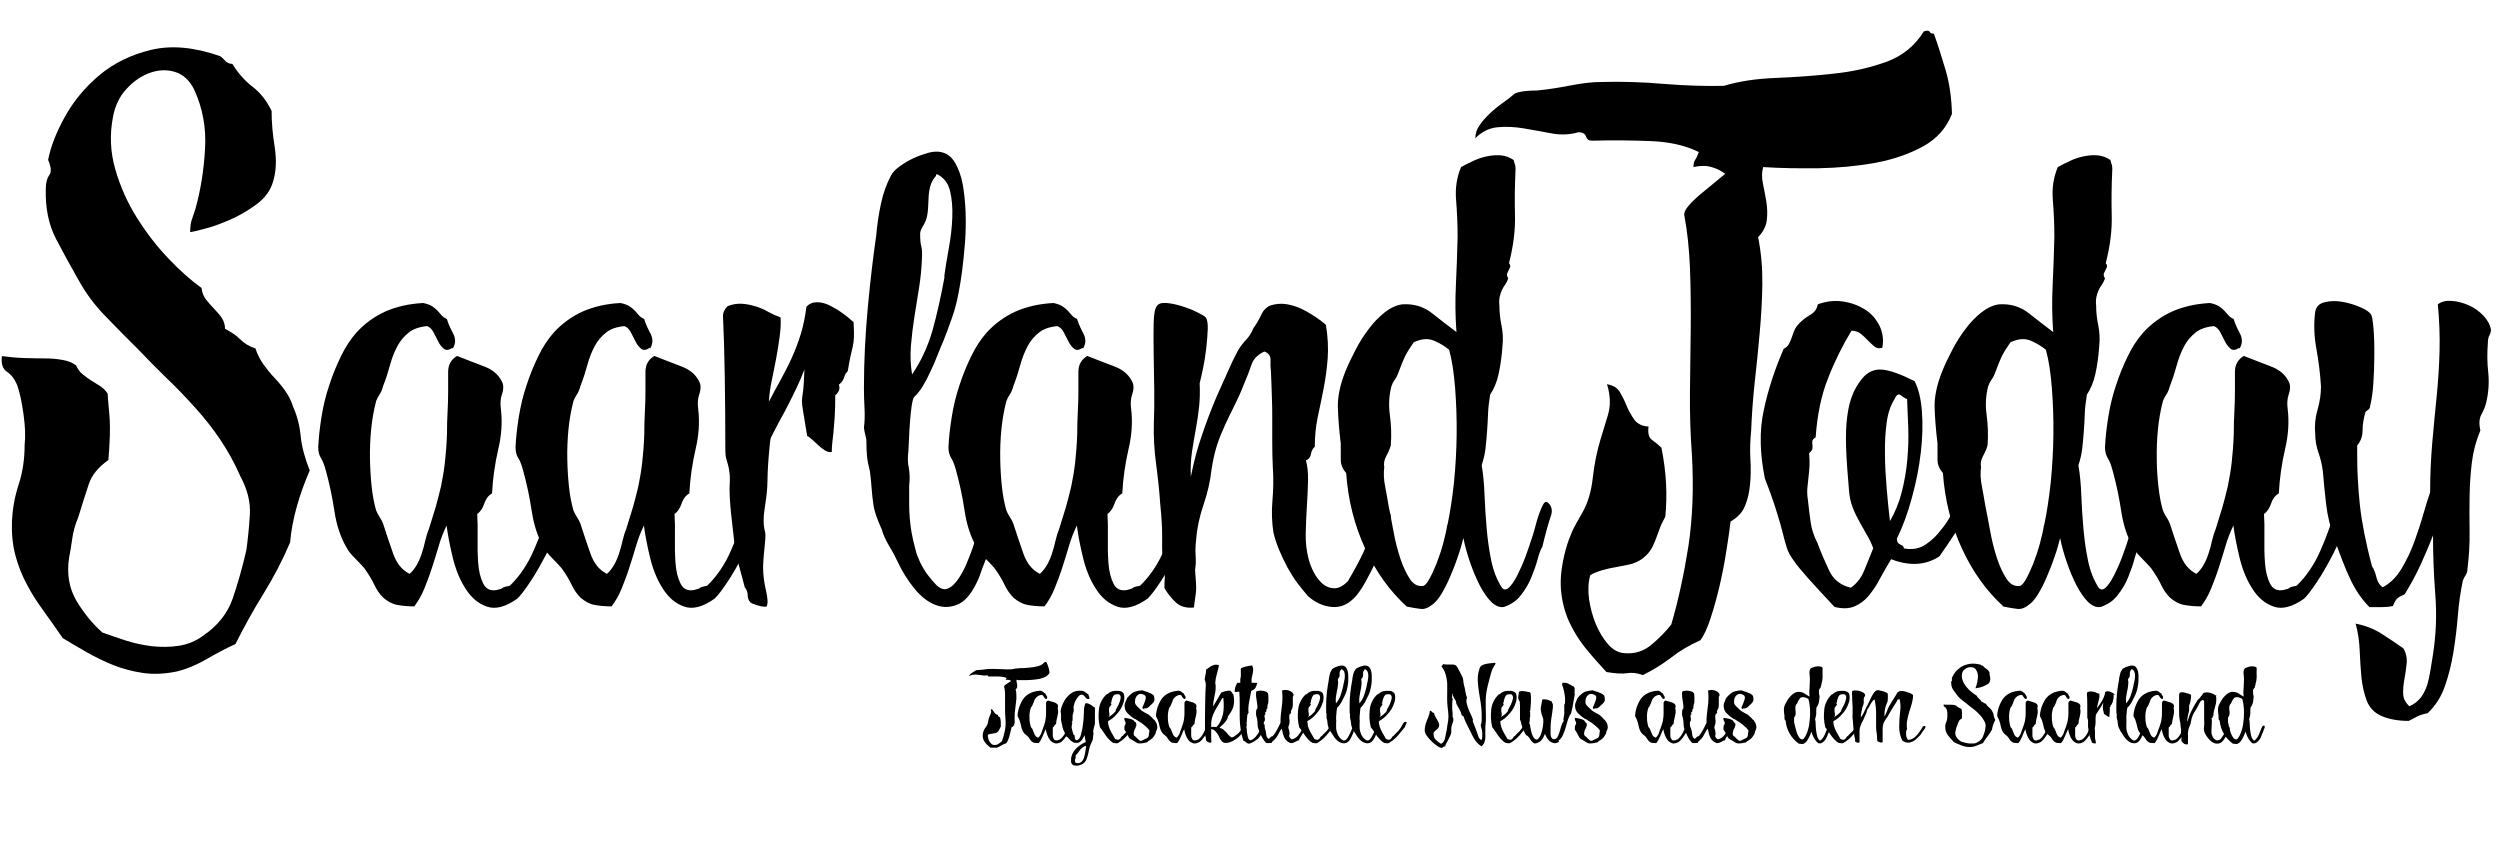
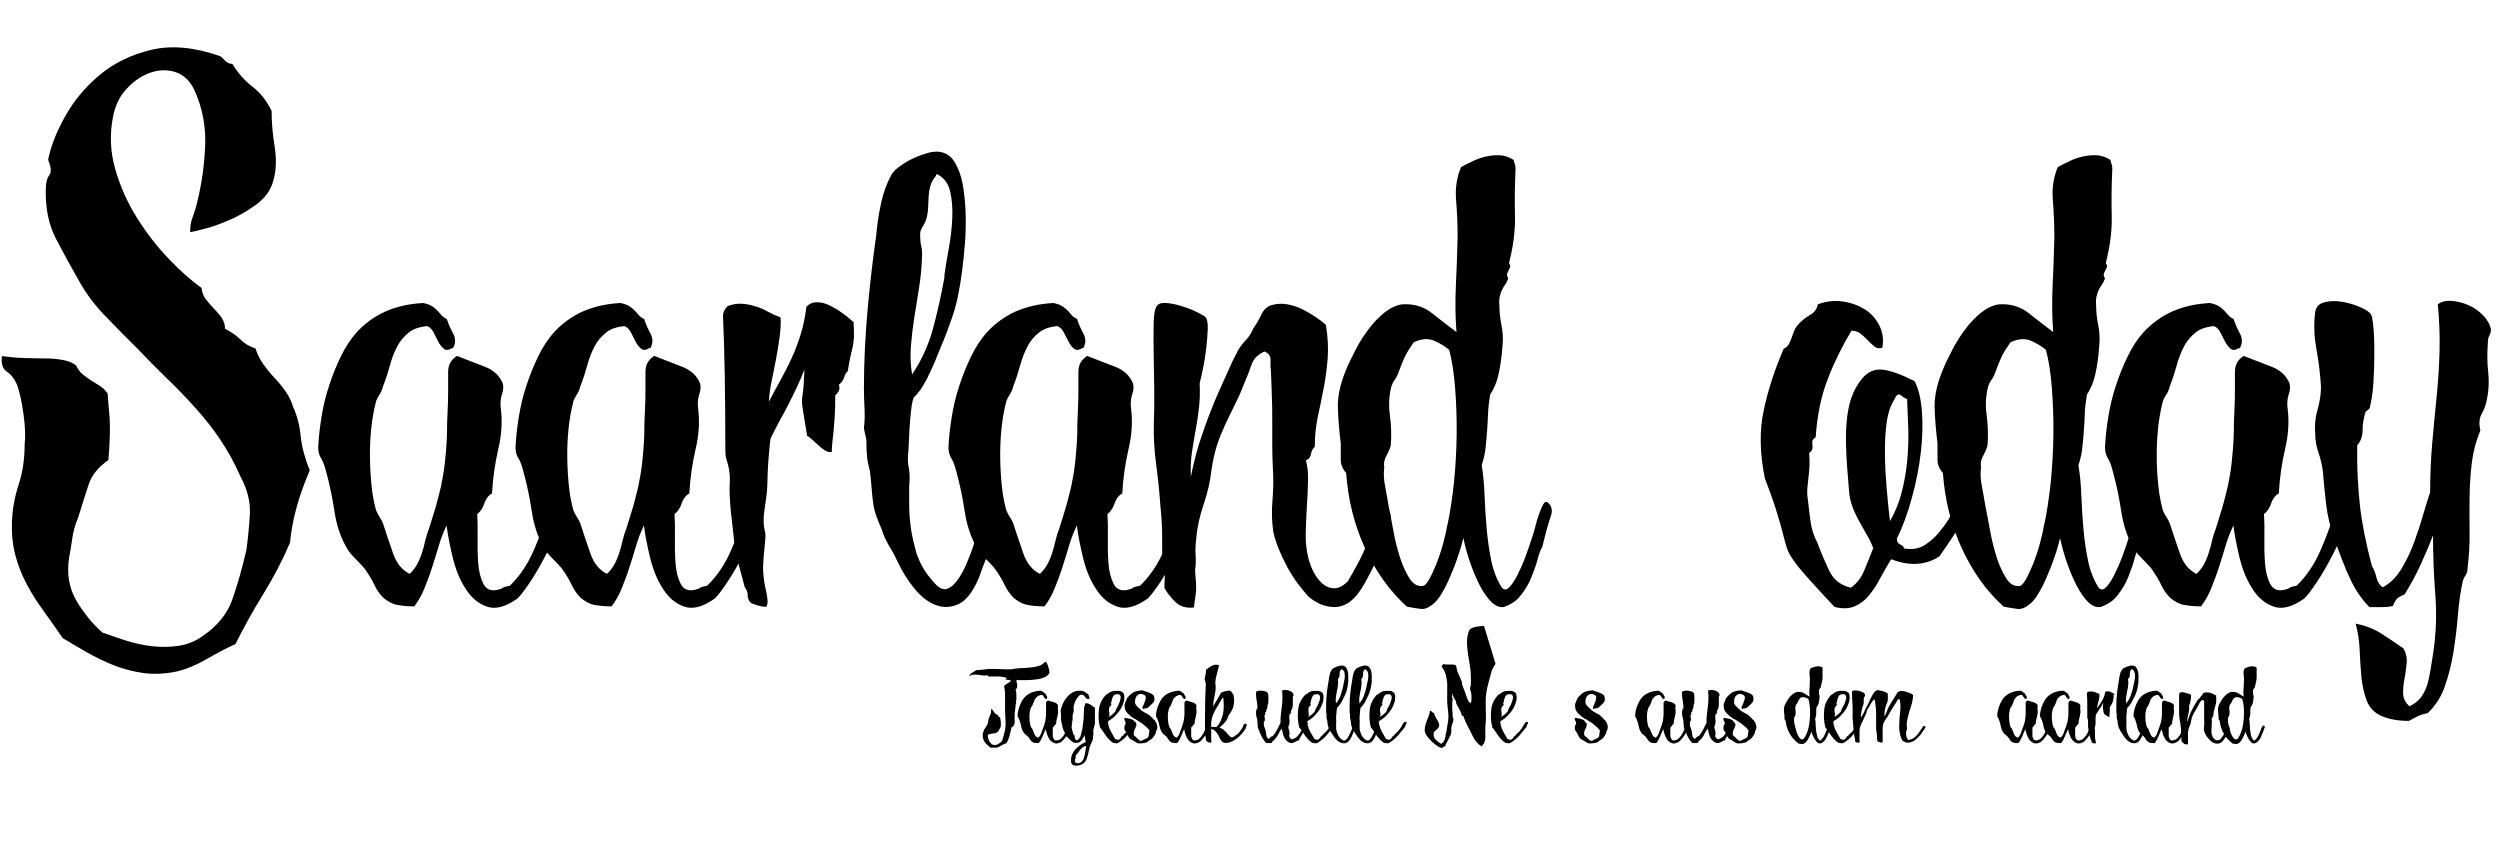
<svg xmlns="http://www.w3.org/2000/svg" version="1.1" viewBox="0 0 1298.7 442.6">
  <g>
    <g id="Ebene_1">
      <g>
        <path d="M235,180.7c-1.8,1.2-3.3,1.4-4.4.5-1.1-.9-2.1-2.1-2.9-3.7-.8-1.5-1.6-3.1-2.4-4.7-.8-1.6-1.9-2.8-3.4-3.4-4.1.4-7.3,1.5-9.6,3.4-2.3,1.8-4.3,4.1-5.8,6.9-1.5,2.8-2.8,6-3.8,9.6-1,3.7-2.2,7.5-3.7,11.3-.4,1.6-1,3.1-1.8,4.3-.8,1.2-1.4,2.3-1.8,3.4-1.2,4.7-2.1,9.6-2.6,14.8-.5,5.2-.7,10.4-.6,15.5.1,5.1.4,9.9.9,14.5.5,4.6,1.3,8.6,2.3,12.1.4,1,1,2.1,1.8,3.4.8,1.2,1.4,2.3,1.8,3.4,1.6,5.1,3.4,10.3,5.2,15.5,1.8,5.2,4.7,8.7,8.6,10.6,1.4-1.2,2.6-2.8,3.7-4.6,1-1.8,1.9-3.8,2.6-6,.7-2.1,1.3-4.3,1.8-6.6.5-2.2,1.2-4.4,2-6.4,1.2-3.9,2.3-7.5,3.4-11,1-3.5,1.9-7.1,2.8-10.9.8-3.8,1.5-7.9,2-12.2.5-4.4.9-9.4,1.1-15.1,0-3.9.1-7.7.3-11.3.2-3.7.3-7.2.3-10.7v-10.1c0-3.7,1.5-6.4,4.6-8.3,4.7,1.8,9.4,3.7,14.2,5.5,4.8,1.8,8,4.8,9.6,8.9.4,1.6.3,3.5-.5,5.7-.7,2.1-.9,4.6-.5,7.5.8,6.5.4,13.5-1.4,21-1.7,7.4-2.8,15-3.2,22.8-1.8,1-3.2,2.8-4,5.2-.8,2.4-2,4.3-3.7,5.5.2,3.3.3,7.2.2,11.9-.1,4.7,0,9.2.3,13.5.3,4.3,1.2,7.9,2.6,10.7,1.4,2.9,3.8,4,7,3.4,1.8-.4,2.9-.8,3.1-1.1.2-.3,1.4-.7,3.7-1.1,5.1-4.9,9.3-11.1,12.5-18.5,3.3-7.4,6-15.2,8.3-23.4.6-2,1.4-4.4,2.4-7.2,1-2.8,3.3-3.9,6.7-3.5-.2,6.1-1.4,12.3-3.5,18.5-2.1,6.2-4.6,12-7.3,17.4-2.8,5.4-5.5,10.2-8.3,14.4-2.8,4.2-5,7.2-6.9,9-6.1,4.3-11.4,5.7-15.8,4.1-4.4-1.5-8.1-4.6-11-9.2-3-4.6-5.2-10-6.7-16.2-1.5-6.2-2.6-11.8-3.2-16.7-1.6,3.3-3,6.8-4.1,10.6-1.1,3.8-2.3,7.6-3.5,11.3-1.2,3.8-2.6,7.4-4,10.9-1.4,3.5-3.2,6.5-5.2,9.2-3.5,0-6.5-.3-9-.8-2.6-.5-4.9-1.8-7.2-3.8-1.8-1.8-3.4-4.1-4.6-6.7-1.2-2.6-3-5.5-5.2-8.6-1.6-1.8-3.4-3.7-5.2-5.5-1.8-1.8-3.2-3.6-4-5.2-3.1-5.3-5.2-11.6-6.3-19-1.1-7.3-2.6-14.3-4.4-20.8-.8-3.1-1.7-5.3-2.6-6.7-.9-1.4-1.4-3.3-1.4-5.5.2-4.9.8-10.1,1.7-15.8.9-5.6,2.2-11.1,4-16.4,1.7-5.3,3.8-10.4,6.1-15.1,2.3-4.8,5-8.9,8.1-12.4,4.3-4.7,9.3-8.3,15-10.9,5.7-2.5,12.2-4,19.6-4.4,2,.4,3.6,1,4.7,1.7,1.1.7,2,1.5,2.8,2.3.7.8,1.4,1.6,2,2.3.6.7,1.5,1.4,2.8,2,.6,1.8,1.2,3.4,1.8,4.6.6,1.2,1.2,2.3,1.7,3.4.5,1,.8,2.1.8,3.4s-.4,2.6-1.2,4Z" fill="#000000" />
        <path d="M337.5,180.7c-1.8,1.2-3.3,1.4-4.4.5-1.1-.9-2.1-2.1-2.9-3.7-.8-1.5-1.6-3.1-2.4-4.7-.8-1.6-1.9-2.8-3.4-3.4-4.1.4-7.3,1.5-9.6,3.4-2.3,1.8-4.3,4.1-5.8,6.9-1.5,2.8-2.8,6-3.8,9.6-1,3.7-2.2,7.5-3.7,11.3-.4,1.6-1,3.1-1.8,4.3-.8,1.2-1.4,2.3-1.8,3.4-1.2,4.7-2.1,9.6-2.6,14.8-.5,5.2-.7,10.4-.6,15.5.1,5.1.4,9.9.9,14.5.5,4.6,1.3,8.6,2.3,12.1.4,1,1,2.1,1.8,3.4.8,1.2,1.4,2.3,1.8,3.4,1.6,5.1,3.4,10.3,5.2,15.5,1.8,5.2,4.7,8.7,8.6,10.6,1.4-1.2,2.6-2.8,3.7-4.6,1-1.8,1.9-3.8,2.6-6,.7-2.1,1.3-4.3,1.8-6.6.5-2.2,1.2-4.4,2-6.4,1.2-3.9,2.3-7.5,3.4-11,1-3.5,1.9-7.1,2.8-10.9.8-3.8,1.5-7.9,2-12.2.5-4.4.9-9.4,1.1-15.1,0-3.9.1-7.7.3-11.3.2-3.7.3-7.2.3-10.7v-10.1c0-3.7,1.5-6.4,4.6-8.3,4.7,1.8,9.4,3.7,14.2,5.5,4.8,1.8,8,4.8,9.6,8.9.4,1.6.3,3.5-.5,5.7-.7,2.1-.9,4.6-.5,7.5.8,6.5.4,13.5-1.4,21-1.7,7.4-2.8,15-3.2,22.8-1.8,1-3.2,2.8-4,5.2-.8,2.4-2,4.3-3.7,5.5.2,3.3.3,7.2.2,11.9-.1,4.7,0,9.2.3,13.5.3,4.3,1.2,7.9,2.6,10.7,1.4,2.9,3.8,4,7,3.4,1.8-.4,2.9-.8,3.1-1.1.2-.3,1.4-.7,3.7-1.1,5.1-4.9,9.3-11.1,12.5-18.5,3.3-7.4,6-15.2,8.3-23.4.6-2,1.4-4.4,2.4-7.2,1-2.8,3.3-3.9,6.7-3.5-.2,6.1-1.4,12.3-3.5,18.5-2.1,6.2-4.6,12-7.3,17.4-2.8,5.4-5.5,10.2-8.3,14.4-2.8,4.2-5,7.2-6.9,9-6.1,4.3-11.4,5.7-15.8,4.1-4.4-1.5-8.1-4.6-11-9.2-3-4.6-5.2-10-6.7-16.2-1.5-6.2-2.6-11.8-3.2-16.7-1.6,3.3-3,6.8-4.1,10.6-1.1,3.8-2.3,7.6-3.5,11.3-1.2,3.8-2.6,7.4-4,10.9-1.4,3.5-3.2,6.5-5.2,9.2-3.5,0-6.5-.3-9-.8-2.6-.5-4.9-1.8-7.2-3.8-1.8-1.8-3.4-4.1-4.6-6.7-1.2-2.6-3-5.5-5.2-8.6-1.6-1.8-3.4-3.7-5.2-5.5-1.8-1.8-3.2-3.6-4-5.2-3.1-5.3-5.2-11.6-6.3-19-1.1-7.3-2.6-14.3-4.4-20.8-.8-3.1-1.7-5.3-2.6-6.7-.9-1.4-1.4-3.3-1.4-5.5.2-4.9.8-10.1,1.7-15.8.9-5.6,2.2-11.1,4-16.4,1.7-5.3,3.8-10.4,6.1-15.1,2.3-4.8,5-8.9,8.1-12.4,4.3-4.7,9.3-8.3,15-10.9,5.7-2.5,12.2-4,19.6-4.4,2,.4,3.6,1,4.7,1.7,1.1.7,2,1.5,2.8,2.3.7.8,1.4,1.6,2,2.3.6.7,1.5,1.4,2.8,2,.6,1.8,1.2,3.4,1.8,4.6.6,1.2,1.2,2.3,1.7,3.4.5,1,.8,2.1.8,3.4s-.4,2.6-1.2,4Z" fill="#000000" />
        <path d="M443.4,167.2c.2,3.7.3,6.4.2,8.1-.1,1.7-.3,3.3-.6,4.7-.3,1.4-.7,3-1.1,4.7-.4,1.7-.9,4.4-1.5,8.1-.8.8-1.3,1.5-1.5,2.1-.2.6-.4,1.2-.6,1.7-.2.5-.5,1-.8,1.5-.3.5-.9,1.1-1.7,1.7.4,1.4.4,2.6-.2,3.5-.5.9-1.1,1.6-1.7,2,0,4.7-.1,8.5-.3,11.5-.2,3-.4,5.5-.6,7.5-.2,2-.4,3.8-.6,5.4-.2,1.5-.3,3.2-.3,5.1-1.2.2-2.4-.1-3.7-.9-1.2-.8-2.4-1.7-3.5-2.8-1.1-1-2.2-2-3.2-2.9-1-.9-1.8-1.5-2.4-1.7-1-6.3-1.7-10.6-2.1-12.9-.4-2.2-.6-4-.6-5.2s.2-2.8.5-4.7c.3-1.9.6-5.9.8-11.8-1.4,3.7-2.8,6.9-4.1,9.6-1.3,2.8-2.7,5.5-4,8.1-1.3,2.7-2.8,5.4-4.3,8.1-1.5,2.8-3.2,6-5,9.6-.2.4-.4,1.6-.6,3.5-.2,1.9-.4,4.2-.6,6.7-.2,2.6-.4,5.3-.5,8.1-.1,2.9-.2,5.2-.2,7-.2,3.5-.7,7.4-1.4,11.8-.7,4.4-.7,8.3.2,11.8.2.6.3,1.7.2,3.4-.1,1.6-.3,3.5-.5,5.5-.2,2-.4,3.9-.5,5.7-.1,1.7-.2,2.9-.2,3.5,0,4.1.5,8.2,1.5,12.4,1,4.2,1.1,7,.3,8.4-1,.2-2.6,0-4.6-.6-2-.6-3.3-1.1-3.7-1.5-1-1-1.5-2.3-1.5-3.8s-.5-2.9-1.5-4.1c-.8-3.1-1.5-5.6-2-7.5-.5-1.9-1-3.7-1.4-5.2-.4-1.5-.8-3-1.1-4.3-.3-1.3-.6-3-.8-5.1-.4-3.9-.8-7.1-1.1-9.8-.3-2.6-.6-5-.8-7.2-.2-2.1-.4-4.1-.5-6-.1-1.8-.2-4-.2-6.4.2-3.3.2-5.8,0-7.7-.2-1.8-.5-3.3-.8-4.4-.3-1.1-.6-2.2-.9-3.2-.3-1-.5-2.4-.5-4.3,0-13.5-.1-26.4-.3-38.7-.2-12.3-.5-22.5-.9-30.5-.2-2,.6-4,2.4-5.8,2.6-1,5.2-1.4,7.7-1.2,2.4.2,4.8.7,7,1.4,2.2.7,4.4,1.6,6.4,2.8,2,1.1,4.2,2.1,6.4,2.9.2,3.1,0,6.4-.5,10.1-.5,3.7-1.1,7.4-1.8,11.2-.7,3.8-1.5,7.6-2.3,11.5-.8,3.9-1.3,7.6-1.5,11,2-3.9,4.1-7.7,6.1-11.3,2-3.7,4-7.5,5.8-11.5,1.8-4,3.4-8.1,4.7-12.4,1.3-4.3,2.3-9,2.9-14.1,1.4-1.6,3.3-2.4,5.5-2.4s4.5.6,6.7,1.7c2.2,1.1,4.4,2.4,6.6,4,2.1,1.5,3.9,3,5.4,4.4Z" fill="#000000" />
        <path d="M515.3,255.7c1.4-.2,2.4.4,2.9,1.7.5,1.3.8,3,.8,4.9s-.2,4-.6,6.3c-.4,2.2-.8,4.3-1.2,6.1-.8,3.3-1.5,5.7-2,7.3-.5,1.6-1,3.2-1.5,4.6-.5,1.4-1.2,3.1-2,5-.8,1.9-1.8,4.7-3.1,8.4-3.1,7.3-6.6,11.9-10.6,13.8-4,1.8-8,2-11.9.5-4-1.5-7.7-4.4-11.2-8.7-3.5-4.3-6.3-8.9-8.6-13.8-1-2.2-2.4-4.9-4.3-8-1.8-3.1-3.2-6-4-8.9-2.4-5.3-3.9-9.6-4.3-12.9-.4-2.6-.7-5.4-.9-8.3-.2-2.9-.5-5.8-.9-8.9-.8-3.1-1.3-5.7-1.5-7.8-.2-2.1-.3-4.3-.3-6.6s-.2-3-.5-4.1c-.3-1.1-.6-2.5-.8-4.1.4-3.1.5-6.4.3-10.1-.2-3.7-.3-7.2-.3-10.7,0-13.7.7-27.5,2-41.6,1.3-14.1,2.8-26.6,4.4-37.6.4-5.1,1.2-10.5,2.4-16.2,1.2-5.7,3-10.6,5.2-14.7.8-1.6,2.3-3.3,4.6-4.9,2.2-1.6,4.7-3.1,7.3-4.3,2.6-1.2,5.3-2.1,7.8-2.8,2.5-.6,4.6-.7,6.3-.3,3.1.6,5.5,2.4,7.3,5.5,1.8,3.1,3.2,6.8,4,11.2.8,4.4,1.3,9.2,1.5,14.5.2,5.3.1,10.6-.3,15.8-.4,5.2-.9,10.1-1.5,14.7-.6,4.6-1.2,8.3-1.8,11.2-.8,4.5-1.9,8.8-3.4,13-1.4,4.2-3,8.3-4.6,12.4-.8,1.8-1.8,4.2-2.9,7-1.1,2.9-2.3,5.7-3.7,8.6-1.3,2.9-2.7,5.5-4.1,7.8-1.4,2.3-2.9,4.1-4.3,5.4-1.4,1.2-2.4,10.6-3.1,28.2-.4,3.1-.4,6,.2,8.7.5,2.8.6,5.9.2,9.3v9.6c0,2.6.1,5,.3,7.3.2,2.3.5,4.7.9,7.2.4,2.4,1.1,5.5,2.1,9.2.4,1.8,1.2,3.9,2.3,6.3,1.1,2.3,2.4,4.6,4,6.7s3.1,3.9,4.6,5.4c1.5,1.4,3,2.1,4.4,2.1,2-.2,4-1.6,6-4.1,1.9-2.5,3.7-5.6,5.2-9.2,1.5-3.6,2.9-7.1,4-10.7,1.1-3.6,2.1-6.4,2.9-8.4.8-2.4,1.4-4.8,1.8-7,.4-2.2.8-4.2,1.1-5.8.3-1.6.7-2.9,1.1-3.8.4-.9,1.1-1.4,2.1-1.4ZM490.5,143.7c.6-4.5,1.4-9.4,2.4-14.8,1-5.4,1.6-10.7,1.8-15.9.2-5.2-.2-9.8-1.2-13.9-1-4.1-3.3-6.9-6.7-8.6-.4,0-.6.3-.6.9-1.4,1.6-2.4,3.4-2.9,5.2-.5,1.8-.8,3.7-.9,5.7-.1,1.9-.2,4-.3,6.1-.1,2.1-.5,4.1-1.1,6-.4,1-1,2.2-1.8,3.5-.8,1.3-1.2,2.5-1.2,3.5,0,3.1.2,5.3.6,6.6.4,1.3.5,3.6.3,6.9-.2,4.9-.7,9.8-1.5,14.8-.8,5-1.6,10-2.4,15-.8,5-1.4,10-1.8,15-.4,5-.2,9.9.6,14.8,4.7-6.9,8.2-14.5,10.6-22.8,2.3-8.3,4.4-17.6,6.3-28Z" fill="#000000" />
        <path d="M562.4,180.7c-1.8,1.2-3.3,1.4-4.4.5-1.1-.9-2.1-2.1-2.9-3.7-.8-1.5-1.6-3.1-2.4-4.7-.8-1.6-1.9-2.8-3.4-3.4-4.1.4-7.3,1.5-9.6,3.4-2.3,1.8-4.3,4.1-5.8,6.9-1.5,2.8-2.8,6-3.8,9.6-1,3.7-2.2,7.5-3.7,11.3-.4,1.6-1,3.1-1.8,4.3-.8,1.2-1.4,2.3-1.8,3.4-1.2,4.7-2.1,9.6-2.6,14.8-.5,5.2-.7,10.4-.6,15.5.1,5.1.4,9.9.9,14.5.5,4.6,1.3,8.6,2.3,12.1.4,1,1,2.1,1.8,3.4.8,1.2,1.4,2.3,1.8,3.4,1.6,5.1,3.4,10.3,5.2,15.5,1.8,5.2,4.7,8.7,8.6,10.6,1.4-1.2,2.6-2.8,3.7-4.6,1-1.8,1.9-3.8,2.6-6,.7-2.1,1.3-4.3,1.8-6.6.5-2.2,1.2-4.4,2-6.4,1.2-3.9,2.3-7.5,3.4-11,1-3.5,1.9-7.1,2.8-10.9.8-3.8,1.5-7.9,2-12.2.5-4.4.9-9.4,1.1-15.1,0-3.9.1-7.7.3-11.3.2-3.7.3-7.2.3-10.7v-10.1c0-3.7,1.5-6.4,4.6-8.3,4.7,1.8,9.4,3.7,14.2,5.5,4.8,1.8,8,4.8,9.6,8.9.4,1.6.3,3.5-.5,5.7-.7,2.1-.9,4.6-.5,7.5.8,6.5.4,13.5-1.4,21-1.7,7.4-2.8,15-3.2,22.8-1.8,1-3.2,2.8-4,5.2-.8,2.4-2,4.3-3.7,5.5.2,3.3.3,7.2.2,11.9-.1,4.7,0,9.2.3,13.5.3,4.3,1.2,7.9,2.6,10.7,1.4,2.9,3.8,4,7,3.4,1.8-.4,2.9-.8,3.1-1.1.2-.3,1.4-.7,3.7-1.1,5.1-4.9,9.3-11.1,12.5-18.5,3.3-7.4,6-15.2,8.3-23.4.6-2,1.4-4.4,2.4-7.2,1-2.8,3.3-3.9,6.7-3.5-.2,6.1-1.4,12.3-3.5,18.5-2.1,6.2-4.6,12-7.3,17.4-2.8,5.4-5.5,10.2-8.3,14.4-2.8,4.2-5,7.2-6.9,9-6.1,4.3-11.4,5.7-15.8,4.1-4.4-1.5-8.1-4.6-11-9.2-3-4.6-5.2-10-6.7-16.2-1.5-6.2-2.6-11.8-3.2-16.7-1.6,3.3-3,6.8-4.1,10.6-1.1,3.8-2.3,7.6-3.5,11.3-1.2,3.8-2.6,7.4-4,10.9-1.4,3.5-3.2,6.5-5.2,9.2-3.5,0-6.5-.3-9-.8-2.6-.5-4.9-1.8-7.2-3.8-1.8-1.8-3.4-4.1-4.6-6.7-1.2-2.6-3-5.5-5.2-8.6-1.6-1.8-3.4-3.7-5.2-5.5-1.8-1.8-3.2-3.6-4-5.2-3.1-5.3-5.2-11.6-6.3-19-1.1-7.3-2.6-14.3-4.4-20.8-.8-3.1-1.7-5.3-2.6-6.7-.9-1.4-1.4-3.3-1.4-5.5.2-4.9.8-10.1,1.7-15.8.9-5.6,2.2-11.1,4-16.4,1.7-5.3,3.8-10.4,6.1-15.1,2.3-4.8,5-8.9,8.1-12.4,4.3-4.7,9.3-8.3,15-10.9,5.7-2.5,12.2-4,19.6-4.4,2,.4,3.6,1,4.7,1.7,1.1.7,2,1.5,2.8,2.3.7.8,1.4,1.6,2,2.3.6.7,1.5,1.4,2.8,2,.6,1.8,1.2,3.4,1.8,4.6.6,1.2,1.2,2.3,1.7,3.4.5,1,.8,2.1.8,3.4s-.4,2.6-1.2,4Z" fill="#000000" />
        <path d="M688.8,168.8c1,6.3,1.3,12.1.9,17.4-.4,5.3-1.1,10.5-2.1,15.6-1,5.1-2,10.1-3.1,15-1,4.9-1.5,10-1.5,15.3-1,.8-1.7,2.1-2,3.8-.3,1.7-1.2,2.8-2.6,3.2.8,2.9,1.2,6.4,1.1,10.6-.1,4.2-.3,8.6-.6,13.3-.3,4.7-.5,9.4-.6,14.1-.1,4.7.4,9,1.4,12.9.6,2.4,1.5,4.9,2.8,7.3,1.2,2.4,2.8,4.4,4.6,6,1.8,1.5,3.9,2.3,6.1,2.3s4.6-1.2,7-3.7c1.8-3.1,3.4-5.8,4.7-8.3,1.3-2.4,2.5-4.8,3.5-7,1-2.2,1.9-4.5,2.8-6.7.8-2.2,1.7-4.8,2.8-7.7.6-1.2,1-2.2,1.1-3.1.1-.8.3-1.6.6-2.3.3-.7.8-1.3,1.4-1.7.6-.4,1.6-.8,3.1-1.2,2.4,1.8,3,5.2,1.5,9.9-1.4,4.8-3.6,10.3-6.4,16.4-1.6,3.9-3.6,7.8-5.8,11.8-2.2,4-4.3,6.9-6.1,8.7-3.5,3.5-7.3,5-11.6,4.6-4.3-.4-8.4-2.2-12.2-5.5-1.6-1.8-3.4-4-5.4-6.6-1.9-2.5-3.7-5.4-5.4-8.4-1.6-3.1-3.1-6.2-4.4-9.3-1.3-3.2-2.3-6.2-2.9-9-.8-5.1-1-10.6-.5-16.4.5-5.8.6-11.6.2-17.3-.2-4.5-.3-8.7-.3-12.7v-11.9c0-4,0-8.1-.2-12.2-.1-4.2-.3-8.6-.5-13.3-.2-1.6-.3-3.5-.2-5.7.1-2.1-1-3.6-3.2-4.4-3.5,1.6-5.7,3.9-6.7,6.9-1,3-2.3,6.4-4,10.3-1.4,3.7-3,7.2-4.7,10.6-1.7,3.4-3.4,6.8-5,10.3-1.6,3.5-3.1,7.1-4.3,10.9-1.2,3.8-2.1,8-2.8,12.7-.6,5.7-2,11.7-4.1,17.9-2.1,6.2-3.4,12.2-3.8,17.9-.4,3.1-.5,5.9-.3,8.6.2,2.7.1,5.1-.3,7.3.2,2.9.4,5.2.5,6.9.1,1.7.1,3.2,0,4.4-.1,1.2-.3,2.4-.5,3.7-.2,1.2-.4,2.8-.6,4.6-3.9.4-7-.5-9.3-2.6-2.3-2.1-4.3-4.6-6-7.5,0-1.6,0-3.5.2-5.5.1-2,0-4.2-.5-6.4-.6-3.5-.9-6.3-.9-8.6v-6.6c0-2.1,0-4.4-.2-6.9-.1-2.4-.4-5.7-.8-9.8-.4-6.1-1.1-12.9-2.1-20.4-1-7.4-1.4-14.6-1.2-21.6.2-5.1.3-10.9.2-17.4-.1-6.5-.2-12.8-.3-18.8-.1-6-.1-11.3,0-15.9.1-4.6.7-7.5,1.7-8.7.8-1.2,2.5-1.7,5-1.5,2.5.2,5.3.8,8.1,1.7,2.9.9,5.5,1.9,7.8,3.1,2.3,1.1,3.8,2,4.4,2.6.8,1,1.2,3.1,1.1,6.1-.1,3.1-.4,6.4-.8,10.1-.4,3.7-1,7.2-1.7,10.6-.7,3.4-1.3,5.9-1.7,7.5.2,4.3.1,8.4-.3,12.2-.4,3.9-1,7.8-1.7,11.6-.7,3.9-1.4,7.9-2,11.9-.6,4.1-.8,8.4-.6,12.9,1.6-8,3.5-15.1,5.7-21.4,2.1-6.3,4.7-13.2,7.8-20.5,2-4.5,3.9-8.7,5.7-12.7,1.7-4,3.5-7.7,5.4-11.2,1.2-2,2.6-3.8,4.1-5.4,1.5-1.5,2.8-3.5,3.8-6,1.6-2.2,3-4.6,4.1-7,1.1-2.4,2.8-4.1,5-4.9,2.6-.8,5.3-1,8-.6,2.6.4,5.3,1.2,7.8,2.4,2.5,1.2,4.9,2.6,7.2,4.1,2.2,1.5,4.2,3,5.8,4.4Z" fill="#000000" />
        <path d="M803.9,260.9c2.2,1.8,2.8,4.3,1.7,7.3-1.1,3.1-2.6,8.4-4.4,15.9-.8,1.2-1.6,3.3-2.4,6.3-.8,3-1.9,6.1-3.2,9.3-1.3,3.3-3.1,6.4-5.4,9.3-2.2,3-5.2,5-8.9,6.3-2.2.4-4.4-.5-6.6-2.6-2.1-2.1-4.1-5-6-8.6-1.8-3.6-3.5-7.5-5-11.9-1.5-4.4-2.7-8.6-3.5-12.7-.8,3.3-1.8,6.7-3.1,10.3-1.2,3.6-2.6,7-4,10.3-1.4,3.3-2.9,6.1-4.4,8.6-1.5,2.4-3,4.2-4.4,5.2-2.2,1.8-4.3,2.7-6.3,2.4-1.9-.2-4.3-.6-7.2-1.2-8.8-8-16-18-21.6-30.1-5.6-12.1-8.9-25.2-9.9-39.3-1.8-2-2.8-4.3-2.8-6.9v-8.4c-.8-6.5-1.3-12.6-1.5-18.4-.2-5.7,1.1-12.1,4-19.3,1.4-3.5,3.2-7.1,5.2-11,2-3.9,4.3-7.5,6.9-10.9,2.5-3.4,5.3-6.2,8.3-8.6,3-2.3,6-3.7,9-4.1,5.9-.4,11.1,1.1,15.5,4.6,4.4,3.5,8.6,6.7,12.7,9.8-.6-8-.7-16-.3-24.2.4-8.2.7-16.6.9-25.4,0-6.5-.3-12.9-.8-19.1-.5-6.2.4-11.9,2.6-17,1.8-1,3.9-2.1,6.3-3.2,2.3-1.1,4.7-1.9,7.2-2.4,2.4-.5,4.8-.7,7.2-.5,2.3.2,4.5,1,6.6,2.4.4,1.6.7,2.5.8,2.6,0,.1.2.8.2,2-.4,8.6-.5,16.6-.3,24.2.2,7.6-.8,15.8-3.1,24.8.6.8.8,1.5.6,2-.2.5-.5,1.1-.8,1.7-.3.6-.6,1.2-.8,1.8-.2.6,0,1.4.6,2.4-.4,1.2-.9,2.2-1.5,3.1-.6.8-1.2,1.7-1.7,2.8-.5,1-.9,2.2-1.2,3.5-.3,1.3-.4,2.9-.2,4.7,0,3.5.4,6.9,1.1,10.3.7,3.4.9,7,.5,10.9-.4,5.5-1.1,10.3-2,14.4-.9,4.1-2.4,7.7-4.4,10.7-.6,3.7-1,7-1.1,10.1-.1,3.1-.3,6.1-.5,9-.2,3-.5,5.9-.8,8.7-.3,2.9-1,5.8-2,8.9.8,4.7,1.3,9.9,1.5,15.6.2,5.7.6,11.5,1.1,17.3.5,5.8,1.3,11.4,2.4,16.7,1.1,5.3,2.9,9.9,5.4,13.8,1,1.4,2.2,1.5,3.7.2,1.4-1.3,2.9-3.5,4.4-6.4,1.5-3,3-6.3,4.4-10.1,1.4-3.8,2.6-7.4,3.7-10.9.4-1.2.9-2.9,1.4-4.9.5-2,1.1-4,1.8-6,.7-1.9,1.4-3.6,2.1-4.9.7-1.3,1.5-1.7,2.3-1.1ZM751.9,272.8c1.4-6.5,2.5-13.9,3.4-22,.8-8.2,1.3-16.5,1.4-24.9.1-8.5-.2-16.6-.8-24.3-.6-7.8-1.6-14.4-3.1-19.9-2.2-1.8-4.8-3.4-7.8-4.7-3-1.3-6.5-1.1-10.6.8-2,2.9-3.6,5.4-4.6,7.5-1,2.1-2.1,4.9-3.4,8.4-.4,1.2-1,2.4-1.8,3.5-.8,1.1-1.4,2.3-1.8,3.5-1.2,4.7-1.5,9.6-.8,14.8.7,5.2.9,10.5.5,15.8-.4,1.6-1.2,3.5-2.3,5.5-1.1,2-1.5,4-1.1,5.8-.4,3.1-.3,6.5.5,10.3.7,3.8,1.3,7,1.7,9.6.8,4.1,1.7,8.6,2.6,13.6.9,5,2.1,9.6,3.5,13.9,1.4,4.3,3.1,7.8,4.9,10.6,1.8,2.8,4,4,6.4,3.8,1,.2,2.2-.8,3.5-3.1,1.3-2.2,2.6-5,4-8.4,1.3-3.4,2.5-6.9,3.5-10.6,1-3.7,1.7-6.8,2.1-9.5Z" fill="#000000" />
        <path d="M977.7,180.7c-1.6.4-3,.2-4.1-.8-1.1-.9-2.2-2-3.4-3.2-1.1-1.2-2.3-2.3-3.7-3.4-1.3-1-2.9-1.5-4.7-1.5-4.7,7.8-8.8,16-12.2,24.8-3.5,8.8-5.6,19-6.4,30.6-1,.6-1.6,1.2-1.7,1.8-.1.6-.1,1.3,0,2,.1.7.1,1.4,0,2.1-.1.7-.7,1.5-1.7,2.3.2,2.4.3,4.6.2,6.6-.1,1.9-.3,3.8-.5,5.7-.2,1.8-.4,3.7-.6,5.7-.2,1.9-.1,4.1.3,6.6.4,3.9.9,7.7,1.4,11.3.5,3.7,1.7,7.2,3.5,10.7,1.8,4.9,3.9,9.7,6.1,14.4,2.2,4.7,6,7.7,11.3,8.9,3.1-2.2,5.4-5.2,6.9-8.9s3.1-7.5,4.7-11.6c-.8-2.2-1.8-4.4-3.1-6.6-1.2-2.1-2.5-4.4-3.8-6.7-1.3-2.3-2.6-4.9-3.7-7.7-1.1-2.8-1.8-5.9-2-9.3-.8-8.8-1.3-16.2-1.5-22.3-.2-6.1,0-11.4.6-15.9.6-4.5,1.5-8.3,2.8-11.3,1.2-3.1,2.9-5.8,4.9-8.3,2.9-3.5,6.3-5,10.3-4.7,4,.3,9.6,2.3,17,6,2,3.9,3.3,9.1,3.8,15.8.5,6.6.3,13.8-.6,21.4-.9,7.7-2.4,15.4-4.6,23.3-2.1,7.9-4.7,14.9-7.8,21.3,0,1,.2,1.7.5,2.1.3.4.7.7,1.1.9.4.2.8.4,1.2.6.4.2.7.7.9,1.5,4.3.8,8.1.1,11.3-2.1,3.3-2.2,5.9-4.8,8-7.7,1.8-2,3.6-4.7,5.4-8.1,1.7-3.4,3.4-6.6,4.9-9.6s3-5.5,4.4-7.3c1.4-1.8,2.8-2.3,4-1.5,1.4.8,1.6,2.7.6,5.7-1,3-2.6,6.4-4.7,10.4-2.1,4-4.6,8.2-7.5,12.5-2.9,4.4-5.5,8.3-8,11.8-7.1,4.7-15.5,5.2-25.1,1.5-2,3.3-3.9,6.6-5.7,9.9-1.7,3.4-3.7,6.3-5.8,8.9-2.1,2.6-4.6,4.4-7.5,5.7-2.9,1.2-6.3,1.3-10.4.3-5.9-6.3-10.5-11.3-13.8-15-3.3-3.7-5.8-6.7-7.5-9.2-1.7-2.4-2.9-4.6-3.5-6.6-.6-1.9-1.3-4.3-2-7.2-.7-2.9-1.7-6.5-3.1-10.9-1.3-4.4-3.4-10.4-6.3-17.9-2.6-12.9-2.9-24.6-.6-35.2,2.2-10.6,5.7-21.3,10.4-32.1,1.2-.6,2.1-1.4,2.6-2.3.5-.9,1-1.9,1.4-3.1.4-1.1.8-2.2,1.2-3.4.4-1.1,1-2.2,1.8-3.2,1.8-2.2,4-4,6.4-5.4,2.4-1.3,3.9-3.2,4.3-5.7,4.3-1.6,8.6-2.1,12.9-1.5,4.3.6,8.1,2,11.5,4.1,3.4,2.1,5.9,5,7.7,8.6,1.7,3.6,2.2,7.4,1.4,11.5ZM990.6,207.3c-1-.4-2.1-1.1-3.2-2-1.1-.9-2.2-.3-3.2,2-2,3.1-3.4,7.1-4.1,12.1-.7,5-1,10.5-.9,16.4,0,5.9.4,11.9.9,18.1.5,6.1,1.1,11.7,1.7,16.8,2.6-4.5,4.7-9.5,6.1-15,1.4-5.5,2.4-11.1,2.9-16.8.5-5.7.7-11.3.5-16.7-.2-5.4-.4-10.4-.6-14.8Z" fill="#000000" />
        <path d="M1113.9,260.9c2.2,1.8,2.8,4.3,1.7,7.3-1.1,3.1-2.6,8.4-4.4,15.9-.8,1.2-1.6,3.3-2.4,6.3-.8,3-1.9,6.1-3.2,9.3-1.3,3.3-3.1,6.4-5.4,9.3-2.2,3-5.2,5-8.9,6.3-2.2.4-4.4-.5-6.6-2.6-2.1-2.1-4.1-5-6-8.6-1.8-3.6-3.5-7.5-5-11.9-1.5-4.4-2.7-8.6-3.5-12.7-.8,3.3-1.8,6.7-3.1,10.3-1.2,3.6-2.6,7-4,10.3-1.4,3.3-2.9,6.1-4.4,8.6-1.5,2.4-3,4.2-4.4,5.2-2.2,1.8-4.3,2.7-6.3,2.4-1.9-.2-4.3-.6-7.2-1.2-8.8-8-16-18-21.6-30.1-5.6-12.1-8.9-25.2-9.9-39.3-1.8-2-2.8-4.3-2.8-6.9v-8.4c-.8-6.5-1.3-12.6-1.5-18.4-.2-5.7,1.1-12.1,4-19.3,1.4-3.5,3.2-7.1,5.2-11,2-3.9,4.3-7.5,6.9-10.9,2.5-3.4,5.3-6.2,8.3-8.6,3-2.3,6-3.7,9-4.1,5.9-.4,11.1,1.1,15.5,4.6,4.4,3.5,8.6,6.7,12.7,9.8-.6-8-.7-16-.3-24.2.4-8.2.7-16.6.9-25.4,0-6.5-.3-12.9-.8-19.1-.5-6.2.4-11.9,2.6-17,1.8-1,3.9-2.1,6.3-3.2,2.3-1.1,4.7-1.9,7.2-2.4,2.4-.5,4.8-.7,7.2-.5,2.3.2,4.5,1,6.6,2.4.4,1.6.7,2.5.8,2.6,0,.1.2.8.2,2-.4,8.6-.5,16.6-.3,24.2.2,7.6-.8,15.8-3.1,24.8.6.8.8,1.5.6,2-.2.5-.5,1.1-.8,1.7-.3.6-.6,1.2-.8,1.8-.2.6,0,1.4.6,2.4-.4,1.2-.9,2.2-1.5,3.1-.6.8-1.2,1.7-1.7,2.8-.5,1-.9,2.2-1.2,3.5-.3,1.3-.4,2.9-.2,4.7,0,3.5.4,6.9,1.1,10.3.7,3.4.9,7,.5,10.9-.4,5.5-1.1,10.3-2,14.4-.9,4.1-2.4,7.7-4.4,10.7-.6,3.7-1,7-1.1,10.1-.1,3.1-.3,6.1-.5,9-.2,3-.5,5.9-.8,8.7-.3,2.9-1,5.8-2,8.9.8,4.7,1.3,9.9,1.5,15.6.2,5.7.6,11.5,1.1,17.3.5,5.8,1.3,11.4,2.4,16.7,1.1,5.3,2.9,9.9,5.4,13.8,1,1.4,2.2,1.5,3.7.2,1.4-1.3,2.9-3.5,4.4-6.4,1.5-3,3-6.3,4.4-10.1,1.4-3.8,2.6-7.4,3.7-10.9.4-1.2.9-2.9,1.4-4.9.5-2,1.1-4,1.8-6,.7-1.9,1.4-3.6,2.1-4.9.7-1.3,1.5-1.7,2.3-1.1ZM1061.9,272.8c1.4-6.5,2.5-13.9,3.4-22,.8-8.2,1.3-16.5,1.4-24.9.1-8.5-.2-16.6-.8-24.3-.6-7.8-1.6-14.4-3.1-19.9-2.2-1.8-4.8-3.4-7.8-4.7-3-1.3-6.5-1.1-10.6.8-2,2.9-3.6,5.4-4.6,7.5-1,2.1-2.1,4.9-3.4,8.4-.4,1.2-1,2.4-1.8,3.5-.8,1.1-1.4,2.3-1.8,3.5-1.2,4.7-1.5,9.6-.8,14.8.7,5.2.9,10.5.5,15.8-.4,1.6-1.2,3.5-2.3,5.5-1.1,2-1.5,4-1.1,5.8-.4,3.1-.3,6.5.5,10.3.7,3.8,1.3,7,1.7,9.6.8,4.1,1.7,8.6,2.6,13.6.9,5,2.1,9.6,3.5,13.9,1.4,4.3,3.1,7.8,4.9,10.6,1.8,2.8,4,4,6.4,3.8,1,.2,2.2-.8,3.5-3.1,1.3-2.2,2.6-5,4-8.4,1.3-3.4,2.5-6.9,3.5-10.6,1-3.7,1.7-6.8,2.1-9.5Z" fill="#000000" />
        <path d="M1163.2,180.7c-1.8,1.2-3.3,1.4-4.4.5-1.1-.9-2.1-2.1-2.9-3.7-.8-1.5-1.6-3.1-2.4-4.7-.8-1.6-1.9-2.8-3.4-3.4-4.1.4-7.3,1.5-9.6,3.4-2.3,1.8-4.3,4.1-5.8,6.9s-2.8,6-3.8,9.6c-1,3.7-2.2,7.5-3.7,11.3-.4,1.6-1,3.1-1.8,4.3-.8,1.2-1.4,2.3-1.8,3.4-1.2,4.7-2.1,9.6-2.6,14.8-.5,5.2-.7,10.4-.6,15.5,0,5.1.4,9.9.9,14.5.5,4.6,1.3,8.6,2.3,12.1.4,1,1,2.1,1.8,3.4.8,1.2,1.4,2.3,1.8,3.4,1.6,5.1,3.4,10.3,5.2,15.5,1.8,5.2,4.7,8.7,8.6,10.6,1.4-1.2,2.6-2.8,3.7-4.6,1-1.8,1.9-3.8,2.6-6,.7-2.1,1.3-4.3,1.8-6.6.5-2.2,1.2-4.4,2-6.4,1.2-3.9,2.3-7.5,3.4-11,1-3.5,1.9-7.1,2.8-10.9.8-3.8,1.5-7.9,2-12.2.5-4.4.9-9.4,1.1-15.1,0-3.9.1-7.7.3-11.3.2-3.7.3-7.2.3-10.7v-10.1c0-3.7,1.5-6.4,4.6-8.3,4.7,1.8,9.4,3.7,14.2,5.5,4.8,1.8,8,4.8,9.6,8.9.4,1.6.3,3.5-.5,5.7-.7,2.1-.9,4.6-.5,7.5.8,6.5.4,13.5-1.4,21-1.7,7.4-2.8,15-3.2,22.8-1.8,1-3.2,2.8-4,5.2-.8,2.4-2,4.3-3.7,5.5.2,3.3.3,7.2.2,11.9-.1,4.7,0,9.2.3,13.5.3,4.3,1.2,7.9,2.6,10.7,1.4,2.9,3.8,4,7,3.4,1.8-.4,2.9-.8,3.1-1.1.2-.3,1.4-.7,3.7-1.1,5.1-4.9,9.3-11.1,12.5-18.5,3.3-7.4,6-15.2,8.3-23.4.6-2,1.4-4.4,2.4-7.2,1-2.8,3.3-3.9,6.7-3.5-.2,6.1-1.4,12.3-3.5,18.5-2.1,6.2-4.6,12-7.3,17.4-2.8,5.4-5.5,10.2-8.3,14.4-2.8,4.2-5,7.2-6.9,9-6.1,4.3-11.4,5.7-15.8,4.1-4.4-1.5-8.1-4.6-11-9.2-3-4.6-5.2-10-6.7-16.2-1.5-6.2-2.6-11.8-3.2-16.7-1.6,3.3-3,6.8-4.1,10.6-1.1,3.8-2.3,7.6-3.5,11.3-1.2,3.8-2.6,7.4-4,10.9-1.4,3.5-3.2,6.5-5.2,9.2-3.5,0-6.5-.3-9-.8-2.6-.5-4.9-1.8-7.2-3.8-1.8-1.8-3.4-4.1-4.6-6.7-1.2-2.6-3-5.5-5.2-8.6-1.6-1.8-3.4-3.7-5.2-5.5s-3.2-3.6-4-5.2c-3.1-5.3-5.2-11.6-6.3-19-1.1-7.3-2.6-14.3-4.4-20.8-.8-3.1-1.7-5.3-2.6-6.7-.9-1.4-1.4-3.3-1.4-5.5.2-4.9.8-10.1,1.7-15.8.9-5.6,2.2-11.1,4-16.4,1.7-5.3,3.8-10.4,6.1-15.1,2.3-4.8,5-8.9,8.1-12.4,4.3-4.7,9.3-8.3,15-10.9,5.7-2.5,12.2-4,19.6-4.4,2,.4,3.6,1,4.7,1.7,1.1.7,2,1.5,2.8,2.3.7.8,1.4,1.6,2,2.3.6.7,1.5,1.4,2.8,2,.6,1.8,1.2,3.4,1.8,4.6.6,1.2,1.2,2.3,1.7,3.4.5,1,.8,2.1.8,3.4s-.4,2.6-1.2,4Z" fill="#000000" />
        <path d="M1223.4,323.9c5.3,1,9.8,2.8,13.6,5.2,3.8,2.4,7.6,5,11.5,7.7,1.4,2.4,2,5.1,1.7,8-.3,2.9-.7,5.6-1.2,8.3-.5,2.7-.7,5.2-.6,7.5.1,2.3,1.2,4.4,3.2,6.3,2.4-1,4.4-2.6,6-4.6,1.5-2,2.6-4.3,3.4-6.9.7-2.6,1.3-5.2,1.7-8,.4-2.8.8-5.3,1.2-7.5,1.6-10.4,2-20.7,1.2-30.9-.8-10.2-1.2-20.5-1.2-30.9-2.2,5.7-4.5,11-6.7,15.8-2.2,4.8-4.9,9.7-8,14.8-1.8.8-3.1,1.5-3.8,2.1-.7.6-1.5,1.9-2.3,4-1.8.4-3.8.6-5.8.6h-6.4c-4.1-4.1-7.4-9-10.1-14.8-2.7-5.8-5.3-12.6-8-20.3-2.2-6.1-3.7-12.2-4.4-18.2-.7-6-1.3-11.7-1.7-17-.4-3.5-1.2-6.8-2.3-9.9-1.1-3.2-1.7-6.5-1.7-9.9-.4-4.1,0-8.2,1.2-12.4,1.2-4.2,1.8-8.2,1.8-12.1-.4-6.5-1.2-13.1-2.4-19.7-1.2-6.6-1.4-13-.6-19.1.4-2.6,2-4.3,4.9-5,2.9-.7,6-.8,9.3-.2,3.4.6,6.5,1.6,9.5,2.9,3,1.3,4.7,2.6,5.4,3.8.4,1,.7,2.4.9,4.3.2,1.8.4,3.8.5,6,.1,2.1.2,4.3.2,6.4v5.4c0,4.3-.2,8.8-.5,13.6-.3,4.8-.9,8.7-1.7,11.8,0,.8-.3,1.4-.9,1.8-.6.4-1.1.8-1.5,1.2-1,3.5-1.5,6.7-1.5,9.6s-.9,5.6-2.8,7.8c0,6.1,0,11.6.3,16.5.2,4.9.6,9.7,1.1,14.4.5,4.7,1.3,9.6,2.3,14.7,1,5.1,2.3,10.8,4,17.1,1,1.6,1.8,3.6,2.3,5.8.5,2.2,1.6,4,3.2,5.2,3.9-2,7.1-5.2,9.8-9.6,2.6-4.4,4.9-9.1,6.7-14.1,1.8-5,3.4-9.8,4.7-14.4,1.3-4.6,2.5-8.3,3.5-11.2,0-9,.4-17.5,1.1-25.7.7-8.2,1.5-16.2,2.3-24.2.8-8,1.3-15.8,1.5-23.6.2-7.8-.1-15.8-.9-24.2,1.8-1.4,4.2-2,7.2-1.8,3,.2,5.9,1,8.9,2.3,3,1.3,5.5,3.2,7.7,5.5,2.1,2.3,3.4,4.7,3.8,7.2,0,1-.3,2-.8,2.9-.5.9-.8,2.2-.8,3.8-.4,5.3-.4,10.5.2,15.6.5,5.1.2,10.3-1.1,15.6-.4,1.8-1.2,3.8-2.4,6-1.2,2.1-1.4,4.9-.6,8.4-2.2,5.3-3.7,10.8-4.4,16.5-.7,5.7-1.1,11.6-1.2,17.6-.1,6-.1,12.2,0,18.5.1,6.3-.3,12.8-1.1,19.3,0,1.2-.3,2.3-.9,3.2s-1.1,1.9-1.5,2.9c-1.2,5.7-2.1,11.8-2.6,18.2-.5,6.4-1.3,12.7-2.3,19-1,6.2-2.5,12.1-4.4,17.6-1.9,5.5-4.9,10.2-9,14.1-2.2.4-4,1-5.4,1.7-1.3.7-2.8,1.5-4.4,2.3-5.3,0-9.9-.8-13.8-2.4-3.9-1.6-6.5-4.3-8-8-1.4-3.7-2.3-7.8-2.8-12.2-.4-4.5-.7-9.2-.9-14.1-.2-4.9-.9-9.5-2.1-13.8Z" fill="#000000" />
      </g>
      <path d="M98.8,120.4c0-2.6.3-4.7.8-6.1.5-1.4,1.2-3.5,2-6.1,2.6-9.4,4.3-19.7,4.9-30.7.7-11-1.2-21.4-5.7-31.1-2.4-4.7-5.6-7.7-9.8-9-4.2-1.3-8.5-1.2-13,.4-4.5,1.6-8.5,4.3-12.2,8.3-3.7,3.9-6,8.8-7.1,14.6-1.8,9.2-1.4,18.3,1.2,27.3,2.6,9,6.4,17.5,11.4,25.4,5,7.9,10.5,15,16.5,21.2,6,6.3,11.7,11.3,16.9,15,.3,2.4,1,4.4,2.4,6.1,1.3,1.7,2.8,3.3,4.3,4.9s2.9,3.1,3.9,4.7c1,1.6,1.6,3.4,1.6,5.5,3.1,1.6,5.8,3.4,7.9,5.5,2.1,2.1,4.7,3.7,7.9,4.7,1,3.1,2.5,6,4.3,8.5,1.8,2.5,3.7,4.8,5.7,6.9,2,2.1,3.8,4.3,5.5,6.7,1.7,2.4,3.1,5.1,4.1,8.3,2.1,4.7,3.4,9.8,3.9,15.1.5,5.4,2.1,11.3,4.7,17.9-2.6,6-4.9,12.3-6.7,18.7-1.8,6.4-3,12.7-3.5,18.7-3.9,9.2-8.5,18-13.8,26.6-5.3,8.5-10.1,17.3-14.6,26.2-4.7,2.1-9.6,4.7-14.8,7.7-5.1,3-10.3,5.2-15.5,6.5-6.3,1.3-12.2,1.6-17.7.8-5.5-.8-10.7-2.2-15.5-4.1-4.9-2-9.4-4.2-13.8-6.7-4.3-2.5-8.5-4.9-12.4-7.3-3.4-5-6.8-9.7-10-14.2-3.3-4.5-6.2-9-8.7-13.8-2.5-4.7-4.5-9.7-5.9-15-1.4-5.2-2-11.1-1.8-17.7.3-6.3,1.4-12.7,3.5-19.1,2.1-6.4,3.1-13.3,3.1-20.7.5-4.2.3-9.5-.6-15.9-.9-6.4-2-11.5-3.3-15.1-1.3-3.1-3.1-5.4-5.3-6.9-2.2-1.4-3.1-4.1-2.6-8.1,3.9.5,7.8.9,11.6,1,3.8.1,7.4.2,10.8.2s6.5.3,9.2.8c2.8.5,5,1.4,6.9,2.8,1,2.1,2.2,3.7,3.5,4.7,1.3,1.1,2.7,2,4.1,3,1.4.9,3,1.8,4.5,2.8,1.6.9,3,2.3,4.3,4.1.3,3.7.5,6.9.8,9.6.3,2.8.4,5.4.4,8.1s0,5.3-.2,7.9c-.1,2.6-.3,5.6-.6,9-5.3,3.7-8.7,7.9-10.2,12.6-1.6,4.7-3.4,10.5-5.5,17.3-1.6,3.7-2.6,7.4-3.1,11.2-.5,3.8-1.1,7-1.6,9.6-1.3,8.4,0,15.8,3.7,22.2,3.8,6.4,8.3,12,13.6,16.7,3.7,1.3,7.7,2.7,12,4.1,4.3,1.4,8.9,2.4,13.6,3,4.7.5,9.4.5,14-.2,4.6-.7,8.9-2.4,12.8-5.3,7.6-5.2,12.7-11.7,15.3-19.3,2.6-7.6,5-16,7.1-25.2.8-5.8,1.4-11.9,1.8-18.3.4-6.4-1.2-13-4.9-19.9-3.1-7.1-6.7-13.5-10.6-19.3-3.9-5.8-8.3-11.3-13-16.5-4.7-5.2-9.6-10.4-14.8-15.3-5.1-5-10.2-10.1-15.1-15.3-5.3-5.2-10.8-10.8-16.5-16.7-5.8-5.9-10.5-12.3-14.2-19.1-3.9-6.8-7.8-13.9-11.6-21.2-3.8-7.3-5.6-16-5.3-26,0-3.1.6-5.5,1.8-7.1,1.2-1.6,1-4.2-.6-7.9,1.3-6.8,4.2-14.3,8.7-22.4,4.5-8.1,10.4-15.3,17.9-21.6,7.5-6.3,16.5-10.7,27-13.2,10.5-2.5,22.4-1.4,35.8,3.3.5.3,1.3,1,2.4,2.2,1,1.2,2.4,1.8,3.9,1.8,2.9,4.7,6.4,8.7,10.4,11.8,4.1,3.1,7.4,7.3,10,12.6,0,5.8.5,12,1.6,18.7,1,6.7.8,12.7-.8,17.9-1.3,4.7-4.2,8.7-8.7,12-4.5,3.3-9.1,6-14,8.1-4.9,2.1-9.3,3.7-13.4,4.7-4.1,1.1-6.5,1.6-7.3,1.6Z" fill="#000000" />
-       <path d="M916,86.6c-.8,2.6-.9,5.5-.2,8.7.7,3.1,1.2,6.4,1.8,9.6.5,3.3.6,6.5.2,9.6s-1.9,6-4.5,8.7c1.6,7.9,2.3,16,2.2,24.4-.1,8.4-.6,16.9-1.4,25.6-.8,8.7-1.6,17.3-2.6,25.8-.9,8.5-1.5,16.7-1.8,24.6-.5,5.2-.7,10.2-.4,15,.3,4.7.2,9.1-.2,13.2-.4,4.1-1.2,7.7-2.6,11-1.3,3.3-3.8,6-7.5,8.1-.5,4.2-1.2,9.3-2.2,15.3-.9,6-2.1,12.1-3.5,18.1-1.4,6-3,11.7-4.7,16.9-1.7,5.2-3.5,9.1-5.3,11.4-5.8,2.6-10.9,5.6-15.3,9.1-4.5,3.4-9.3,6.4-14.6,9-2.9-1.1-5.6-1.4-8.1-1-2.5.4-6.1.2-10.8-.6-3.9-4.2-7.6-8.4-11-12.6-3.4-4.2-6.2-8.8-8.5-13.8-2.2-5-3.6-10.4-4.1-16.3-.5-5.9.3-12.8,2.4-20.7,1-3.7,2.2-6.8,3.3-9.4,1.2-2.6,3-5.9,5.3-9.8,2.9-5,4.7-11,5.5-18.1.8-7.1,2.1-13.6,3.9-19.7,1-3.4,2.4-7.7,3.9-12.8,1.6-5.1,1.4-10.6-.4-16.3,3.1.5,5.4,1.9,6.7,4.1,1.3,2.2,2.5,4.6,3.5,7.1,1,2.5,2.4,4.9,3.9,7.1,1.6,2.2,4.1,3.5,7.5,3.7-.5,3.4.1,5.8,2,7.1,1.8,1.3,3.4,2.6,4.7,3.9,1.3,6.6,2.1,12.9,2.4,18.9.3,6,.1,11.7-.4,16.9-1.3,2.4-2.4,4.6-3.1,6.7-.8,2.1-1.5,4.1-2.2,5.9-.7,1.8-1.5,3.5-2.6,5.1-1.1,1.6-2.5,3-4.3,4.3-1.8,1.3-3.9,2.2-6.3,2.8-2.4.5-4.7,1-7.1,1.4-2.4.4-4.7.9-7.1,1.6-2.4.7-4.5,1.5-6.3,2.6-1.1,3.9-1.2,8.1-.6,12.6.7,4.5,1.8,8.7,3.5,12.8,1.7,4.1,3.8,7.5,6.3,10.4,2.5,2.9,5.3,4.5,8.5,4.7,5.2.5,9.9-.9,14-4.3,4.1-3.4,7.5-6.9,10.4-10.6,3.7-12.6,6.6-26.2,8.9-40.7,2.2-14.6,2.8-30.5,1.8-47.8-.8-10.5-1.1-21.2-1-32.3.1-11,.3-22,.4-32.9.1-10.9,0-21.4-.4-31.5-.4-10.1-1.4-19.3-3-27.7,0-1.3.7-2.8,2.2-4.5,1.4-1.7,3.2-3.5,5.3-5.3,2.1-1.8,4.4-3.7,6.9-5.7,2.5-2,4.8-3.9,6.9-5.7-2.1-1.6-4.5-2.8-7.1-3.5-2.6-.8-5.8-.8-9.4,0,0-1.6.3-2.9,1-3.9.7-1,1.2-2.4,1.8-3.9-6.8-3.4-15.1-5.3-25-5.7s-20-.5-30.5-.2c-1.6,0-2.6-.7-3.1-2.2-.5-1.4-1.8-2.2-3.9-2.2-4.5,1.3-9.1,1.5-14,.6-4.9-.9-9.6-1.8-14.4-2.6s-9.2-1-13.6-.6c-4.3.4-8.2,2.3-11.6,5.7,0-2.4.7-4.6,2.2-6.7,1.4-2.1,3.2-4.1,5.3-6.1,2.1-2,4.3-3.8,6.7-5.5,2.4-1.7,4.5-3.3,6.3-4.9,2.1-1,6-1.6,11.8-1.6,5.2-.5,11-1.4,17.1-2.6,6.2-1.2,11.5-1.8,15.9-1.8,10.5-.3,21.4,0,32.7,1,11.3.9,21.6,1.2,31.1,1,7.9-2.4,16.8-3.7,26.8-4.1,10-.4,19.9-1.1,29.9-2.2,10-1,19.1-3.1,27.5-6.1,8.4-3,15-8.3,19.7-15.9,1.6-.5,2.6-.5,3,.2.4.7,1.1,1,2.2,1,2.1,5.8,4.1,12.1,6.1,18.9,2,6.8,3.1,14.4,3.3,22.8-2.9,7.3-7.9,13-15.1,16.9-7.2,3.9-15.5,6.8-24.8,8.5-9.3,1.7-19.1,2.6-29.3,2.8-10.2.1-19.8,0-28.7-.6Z" fill="#000000" />
      <g>
        <path d="M528.1,353.1c-.1.3-.1.7,0,1.2.1.4.2.8.3,1.3,0,.4,0,.9,0,1.3,0,.4-.3.8-.8,1.2.3,1,.4,2.1.4,3.3,0,1.1,0,2.3-.2,3.4-.1,1.2-.3,2.3-.4,3.4-.2,1.1-.3,2.2-.3,3.3,0,.7-.1,1.4,0,2,0,.6,0,1.2,0,1.8,0,.5-.2,1-.4,1.5-.2.4-.6.8-1.3,1.1,0,.6-.2,1.2-.4,2-.2.8-.4,1.6-.6,2.4-.2.8-.5,1.6-.8,2.3-.3.7-.6,1.2-.9,1.5-1,.3-1.8.8-2.6,1.2-.8.5-1.6.9-2.4,1.2-.5-.1-.9-.2-1.4-.1-.4,0-1,0-1.8,0-.7-.6-1.3-1.1-1.9-1.7-.6-.6-1-1.2-1.4-1.8-.4-.7-.6-1.4-.7-2.2,0-.8,0-1.7.4-2.8.2-.5.4-.9.6-1.3.2-.3.5-.8.9-1.3.5-.7.8-1.5.9-2.4.1-.9.4-1.8.7-2.6.2-.5.4-1,.7-1.7s.2-1.4,0-2.2c.5,0,.9.3,1.1.6.2.3.4.6.6.9.2.3.4.6.7.9.3.3.7.5,1.3.5,0,.5,0,.8.3.9.3.2.6.3.8.5.2.9.4,1.7.4,2.5,0,.8,0,1.6,0,2.3-.2.3-.4.6-.5.9-.1.3-.3.5-.4.8-.1.2-.3.5-.4.7-.2.2-.4.4-.7.6-.3.2-.7.3-1.1.4s-.8.1-1.2.2c-.4,0-.8.1-1.2.2-.4,0-.8.2-1.1.3-.2.5-.2,1.1,0,1.7.1.6.3,1.2.6,1.7.3.5.6,1,1.1,1.4.4.4.9.6,1.4.6.9,0,1.7-.1,2.3-.6.7-.5,1.3-.9,1.8-1.4.6-1.7,1.1-3.5,1.5-5.4.4-1.9.5-4.1.3-6.4-.1-1.4-.2-2.8-.2-4.3,0-1.5,0-2.9,0-4.4,0-1.5,0-2.8,0-4.2,0-1.3-.2-2.6-.5-3.7,0-.2.1-.4.4-.6.2-.2.5-.5.9-.7.4-.2.7-.5,1.2-.8.4-.3.8-.5,1.2-.8-.4-.2-.8-.4-1.2-.5-.4-.1-1-.1-1.6,0,0-.2,0-.4.2-.5.1-.1.2-.3.3-.5-1.1-.5-2.5-.7-4.2-.8-1.7,0-3.4,0-5.1,0-.3,0-.4,0-.5-.3,0-.2-.3-.3-.7-.3-.8.2-1.5.2-2.3,0-.8-.1-1.6-.2-2.4-.3-.8-.1-1.6-.1-2.3,0s-1.4.3-2,.8c0-.3.1-.6.4-.9.2-.3.5-.6.9-.8.4-.3.7-.5,1.1-.7.4-.2.7-.4,1.1-.7.4-.1,1-.2,2-.2.9,0,1.8-.2,2.9-.3,1-.2,1.9-.2,2.7-.2,1.8,0,3.6,0,5.5.1,1.9.1,3.6.2,5.2.1,1.3-.3,2.8-.5,4.5-.6,1.7,0,3.4-.1,5-.3,1.7-.1,3.2-.4,4.6-.8,1.4-.4,2.5-1.1,3.3-2.1.3,0,.4,0,.5,0,0,0,.2.1.4.1.4.8.7,1.6,1,2.5.3.9.5,1.9.6,3-.5,1-1.3,1.7-2.5,2.3-1.2.5-2.6.9-4.2,1.1-1.6.2-3.2.4-4.9.4-1.7,0-3.3,0-4.8,0Z" fill="#000000" />
        <path d="M544.1,363c-.4.2-.7.2-1,0-.2-.2-.5-.4-.6-.6-.2-.3-.4-.5-.5-.8-.2-.3-.4-.5-.7-.6-.9,0-1.6.3-2.1.6-.5.3-.9.7-1.3,1.2s-.6,1-.8,1.7c-.2.6-.5,1.3-.8,1.9,0,.3-.2.5-.4.7-.2.2-.3.4-.4.6-.3.8-.5,1.7-.6,2.5-.1.9-.2,1.8-.1,2.7,0,.9,0,1.7.2,2.5.1.8.3,1.5.5,2.1,0,.2.2.4.4.6.2.2.3.4.4.6.4.9.7,1.8,1.1,2.7s1,1.5,1.9,1.8c.3-.2.6-.5.8-.8.2-.3.4-.7.6-1,.2-.4.3-.7.4-1.1.1-.4.3-.8.4-1.1.3-.7.5-1.3.7-1.9.2-.6.4-1.2.6-1.9.2-.6.3-1.3.4-2.1.1-.8.2-1.6.2-2.6,0-.7,0-1.3,0-1.9,0-.6,0-1.2,0-1.8v-1.7c0-.6.3-1.1,1-1.4,1,.3,2,.6,3.1.9,1,.3,1.7.8,2.1,1.5,0,.3,0,.6,0,1-.2.4-.2.8,0,1.3.2,1.1,0,2.3-.3,3.6-.4,1.3-.6,2.6-.7,3.9-.4.2-.7.5-.9.9-.2.4-.4.7-.8.9,0,.6,0,1.2,0,2,0,.8,0,1.6,0,2.3s.3,1.3.6,1.8c.3.5.8.7,1.5.6.4,0,.6-.1.7-.2,0,0,.3-.1.8-.2,1.1-.8,2-1.9,2.7-3.2.7-1.3,1.3-2.6,1.8-4,.1-.3.3-.8.5-1.2.2-.5.7-.7,1.5-.6,0,1-.3,2.1-.8,3.2s-1,2.1-1.6,3c-.6.9-1.2,1.8-1.8,2.5-.6.7-1.1,1.2-1.5,1.5-1.3.7-2.5,1-3.4.7-.9-.3-1.7-.8-2.4-1.6-.6-.8-1.1-1.7-1.5-2.8s-.6-2-.7-2.9c-.4.6-.7,1.2-.9,1.8-.2.6-.5,1.3-.8,1.9-.3.6-.6,1.3-.9,1.9-.3.6-.7,1.1-1.1,1.6-.8,0-1.4,0-2-.1-.6,0-1.1-.3-1.6-.7-.4-.3-.7-.7-1-1.2-.3-.5-.6-.9-1.1-1.5-.4-.3-.7-.6-1.1-.9-.4-.3-.7-.6-.9-.9-.7-.9-1.1-2-1.4-3.3-.2-1.3-.6-2.4-1-3.6-.2-.5-.4-.9-.6-1.2-.2-.2-.3-.6-.3-.9,0-.8.2-1.7.4-2.7.2-1,.5-1.9.9-2.8.4-.9.8-1.8,1.3-2.6.5-.8,1.1-1.5,1.8-2.1.9-.8,2-1.4,3.2-1.9,1.2-.4,2.6-.7,4.2-.8.4,0,.8.2,1,.3.2.1.4.3.6.4.2.1.3.3.4.4.1.1.3.2.6.3.1.3.3.6.4.8.1.2.3.4.4.6.1.2.2.4.2.6s0,.4-.3.7Z" fill="#000000" />
        <path d="M566,363.1c-.6.1-1.1,0-1.4-.1-.3-.2-.6-.5-.8-.8-.2-.3-.5-.6-.8-.9-.3-.3-.7-.4-1.2-.4s-1,.2-1.4.7c-.5.5-.9,1.1-1.3,1.7-.4.6-.7,1.3-.9,2-.2.7-.4,1.3-.5,1.7,0,.3,0,.7,0,1,0,.3.1.6.1,1,0,.5-.1,1-.3,1.5-.2.5-.3.9-.3,1.4,0,.3,0,.6,0,1,0,.3,0,.6,0,.9s0,.6-.2.9c-.1.3-.3.5-.6.8,0,1,.2,2,.4,3,.2.9.5,2,.9,3.1,0,0,0,.2.3.3.2.1.3.2.3.3,0,.2,0,.4,0,.6,0,.2,0,.5.1.7,0,.2.2.5.3.7.2.2.4.3.8.4.8-.5,1.4-1.2,1.7-2,.3-.8.6-1.7.7-2.5.3-1,.5-2.2.6-3.3.2-1.2.3-2.3.4-3.5,0-1.4.2-2.8.2-4.2,0-1.4.3-2.7.8-3.8.5,0,1,0,1.5.2.4.2.8.4,1.2.6.4.2.7.5,1.1.8.3.3.7.5,1.1.7,0,.2,0,.6,0,1.2,0,.6,0,1.2,0,2,0,.8,0,1.5,0,2.3,0,.8,0,1.5,0,2.2s0,1-.2,1.5c-.1.5-.3,1-.4,1.5s-.2,1-.3,1.4c0,.5,0,.9.2,1.3-.2.8-.3,1.6-.3,2.3,0,.7-.3,1.5-.7,2.3-.2.5-.5,1-.7,1.6-.2.6-.5,1.3-.6,2-.2,1.2-.5,2.4-.8,3.5-.3,1.2-.7,2.1-1.2,2.9-.3.4-.7.8-1.3,1.2s-1.2.6-2,.8c-.7.2-1.4.2-2.1.1-.7,0-1.2-.4-1.6-.9-.2-.2-.4-.6-.4-1.1,0-.5,0-1,0-1.5,0-.5.1-1,.3-1.5.1-.5.3-.9.5-1.3.7-1.4,1.7-2.6,3-3.6,1.2-1,2.5-1.8,3.8-2.3,0-.7-.2-1.2-.3-1.7s-.2-1.1-.2-1.9c-.3.4-.5.9-.8,1.3-.2.5-.5.9-.8,1.3-.3.4-.6.7-1.1,1-.4.3-.9.4-1.5.4-.7,0-1.3,0-1.8-.3-.5-.3-.9-.6-1.3-.9-.4-.4-.7-.8-1.1-1.2-.4-.4-.8-.8-1.2-1-.2-.7-.5-1.4-.9-2.1-.4-.6-.7-1.5-1-2.5-.2-1-.4-2-.6-2.8s-.3-1.7-.2-2.8c0-.7,0-1.4-.1-2-.2-.6-.1-1.3.1-2.2.3-1,.7-2,1.2-3.1.5-1.1,1.2-2.1,2-3,.8-.9,1.7-1.7,2.8-2.3,1.1-.6,2.4-.9,3.8-.9s1.9.2,2.5.6c.6.4,1.2.9,2,1.4,0,.4,0,.8.3,1.1.2.4.2.7,0,1ZM564.1,387.6c0,0-.2,0-.2,0,0,0-.2,0-.3,0-1.1.5-2,1.2-2.7,2.2-.6.9-1.3,1.8-2.1,2.6,0,.4,0,.7,0,1.1-.1.3-.2.7-.3,1-.1.3-.2.6-.1.9,0,.3.2.6.4.9,1.2.3,2.1.2,2.8-.4.7-.6,1.2-1.3,1.5-2.3.3-1,.6-2,.7-3.1.1-1.1.3-2,.5-2.7Z" fill="#000000" />
        <path d="M575.6,374.9c0,.8.1,1.6.4,2.4.2.8.5,1.5.9,2.3.4.7.7,1.5,1.2,2.2.4.7.8,1.4,1.2,2.1.4.1.7.2.9.3.6.1.8.2.7.1.3-.1.6-.2.8-.4.2-.2.4-.3.5-.6.1-.2.3-.4.4-.6.2-.2.4-.4.7-.5.4-.6.9-1.1,1.5-1.6.6-.5,1.1-1.1,1.6-1.8.3-.3.5-.7.8-1.2.3-.5.5-.9.8-1.4s.5-.8.8-1c.2-.2.5-.3.7-.2.3,0,.5.1.5.3s0,.4-.2.7-.3.5-.4.8c-.2.3-.2.6-.2.8-1.2,1.5-2.4,3-3.7,4.5-1.3,1.5-2.8,2.7-4.6,3.8-.2.1-.4.2-.6.2s-.4,0-.6,0c-.2,0-.4,0-.6-.1s-.4,0-.6,0c-.9-.5-1.6-1-2.2-1.7-.6-.6-1.2-1.3-1.7-2-.5-.7-1-1.5-1.5-2.2-.5-.8-1-1.5-1.7-2.3-.4-1.6-.6-3.3-.7-4.9,0-1.6,0-3.1.2-4.6.2-1.5.6-2.8,1.3-4.1.6-1.3,1.5-2.4,2.5-3.4.5-.1.9-.4,1.2-.7.3-.3.7-.5,1.1-.7.6-.3,1.3-.5,2.1-.5.8,0,1.5,0,2.2,0,.7.1,1.3.3,1.8.7.5.3.7.7.8,1.2.3,1.2.2,2.4-.1,3.7-.4,1.3-.9,2.6-1.7,3.9-.8,1.3-1.8,2.5-2.9,3.6-1.1,1.1-2.4,2-3.8,2.8h.5ZM579.5,369c.5-.9,1-1.9,1.6-3,.5-1.1.8-2.1,1-3,.2-.9,0-1.6-.4-2-.4-.5-1.4-.5-2.8-.1-.4.4-.7.8-.9,1.3-.2.5-.4,1.1-.6,1.8v.8c0,0,0,.1-.3.2-.2,0-.2.1-.1.2,0,.1,0,.3.2.3.1,0,.2.2.2.3-.2.5-.4.9-.8,1.3-.4.3-.5.7-.5,1.3,0,.4,0,.8,0,1.1,0,.4.1.7.2,1.1,0,.4,0,.7,0,1.1,0,.3-.3.6-.6.9.6-.3,1.3-.8,2.1-1.4.7-.6,1.4-1.3,1.9-2Z" fill="#000000" />
        <path d="M594.3,368.5c-.7-.3-1-.7-.8-1.1.2-.4.4-.9.7-1.6.4-.9.6-1.6.8-2.2.2-.6.3-1.1.2-1.5,0-.4-.3-.8-.6-1-.4-.2-.9-.5-1.7-.6,0,0-.3,0-.6,0-.3,0-.6.1-.9.3-.3.2-.7.5-1,.9s-.6,1-.7,1.7c0,.6-.1,1-.1,1.4s.1.7.3,1.1c.2.4.6.8,1.1,1.3.5.5,1.2,1.1,2.1,2,1.1.7,2,1.2,2.8,1.6.7.3,1.4.8,1.9,1.4.5.4.9.8,1.1,1.1.2.3.5.6.9.8.2.3.3.6.5.8.2.2.3.5.4.7.1.2.2.5.3.8,0,.3.2.7.2,1.1,0,.4,0,.8-.1,1,0,.3-.2.6-.3.8-.1.3-.2.5-.3.8,0,.3-.2.6-.2,1-.7,1.2-1.3,2.1-1.9,2.6-.6.5-1.2.9-1.9,1.3-.2.2-.4.4-.5.5-.1,0-.2.2-.3.2-.1,0-.3,0-.5.1-.2,0-.5,0-1,.2-1.1.2-1.9.2-2.4.2-.6,0-1-.2-1.4-.4-.4-.2-.7-.4-1.1-.7-.4-.3-.9-.6-1.5-.9-.3-.1-.6-.3-.7-.4-.2-.1-.4-.3-.5-.5-.2-.2-.4-.6-.6-1-.2-.5-.6-1.1-1-1.9-.2-.4-.4-.6-.5-.8-.1-.1-.2-.3-.3-.4,0-.1-.1-.2-.1-.4,0-.2,0-.5,0-1,0-.6.2-1.1.5-1.5.2-.4.2-.9,0-1.4-.2-.4-.4-.7-.5-.9,0-.2,0-.6,0-1.1,1.3.2,2.3.3,2.9.5.6.1,1.2.4,1.9.8.2.3.3.5.4.6,0,.1.2.2.2.3,0,0,.2.2.3.3s.3.3.5.5c0,.5,0,.8,0,.9s0,.2,0,.3c0,0,0,.1-.2.2,0,.1-.1.4-.2.8,0,.1-.2.3-.4.7-.2.3-.3.7-.4,1.1s-.2.9-.2,1.3c0,.5.2.9.5,1.2.4.2.6.3.7.4.1,0,.2.1.2.2,0,0,0,.1,0,.2,0,0,.2.2.5.4.4.3.7.6.9.8.2.2.4.3.6.4s.4,0,.6,0c.2,0,.5-.2.9-.4.9-.4,1.5-.7,1.9-.9.4-.2.7-.4.8-.7.2-.2.2-.5.3-.9,0-.3,0-.8.2-1.4,0-.4,0-.6.1-.8,0-.1,0-.2,0-.3,0,0-.2-.2-.3-.3-.2-.2-.4-.5-.7-.9-.7-.6-1.2-1-1.6-1.4-.4-.3-.7-.6-1.1-.9-.3-.3-.7-.5-1.2-.8-.5-.3-1.1-.7-2-1.3-.3-.2-.4-.3-.5-.3s-.2,0-.3-.1c-.1,0-.4-.2-.8-.5-.4-.2-1-.7-1.8-1.4-.9-.7-1.6-1.5-2-2.3-.4-.8-.6-1.7-.6-2.6s.1-1,.4-1.8.6-1.5.9-2.2c.5-.5.9-1,1.3-1.4.4-.4.9-.8,1.4-1.2.5-.4,1.2-.7,2-.9.8-.2,1.8-.4,3.1-.5,0,0,.2,0,.4.1.2,0,.5.2.8.3.3,0,.6.2.8.3.3,0,.5.1.6.1.4.2.8.4,1.1.5.3.1.6.2.8.3.2.1.5.3.7.4.2.2.5.4.9.8.2.7.3,1.4.3,2s-.3,1.3-.9,1.9c-1,1-1.8,1.7-2.2,2.1-.5.3-.9.6-1.2.6-.3,0-.5,0-.7,0-.2,0-.5,0-.8.4Z" fill="#000000" />
        <path d="M616,363c-.4.2-.7.2-1,0-.2-.2-.5-.4-.6-.6-.2-.3-.4-.5-.5-.8-.2-.3-.4-.5-.7-.6-.9,0-1.6.3-2.1.6-.5.3-.9.7-1.3,1.2s-.6,1-.8,1.7c-.2.6-.5,1.3-.8,1.9,0,.3-.2.5-.4.7-.2.2-.3.4-.4.6-.3.8-.5,1.7-.6,2.5-.1.9-.2,1.8-.1,2.7,0,.9,0,1.7.2,2.5.1.8.3,1.5.5,2.1,0,.2.2.4.4.6.2.2.3.4.4.6.4.9.7,1.8,1.1,2.7s1,1.5,1.9,1.8c.3-.2.6-.5.8-.8.2-.3.4-.7.6-1,.2-.4.3-.7.4-1.1.1-.4.3-.8.4-1.1.3-.7.5-1.3.7-1.9.2-.6.4-1.2.6-1.9.2-.6.3-1.3.4-2.1.1-.8.2-1.6.2-2.6,0-.7,0-1.3,0-1.9,0-.6,0-1.2,0-1.8v-1.7c0-.6.3-1.1,1-1.4,1,.3,2,.6,3.1.9,1,.3,1.7.8,2.1,1.5,0,.3,0,.6,0,1-.2.4-.2.8,0,1.3.2,1.1,0,2.3-.3,3.6-.4,1.3-.6,2.6-.7,3.9-.4.2-.7.5-.9.9-.2.4-.4.7-.8.9,0,.6,0,1.2,0,2,0,.8,0,1.6,0,2.3s.3,1.3.6,1.8c.3.5.8.7,1.5.6.4,0,.6-.1.7-.2,0,0,.3-.1.8-.2,1.1-.8,2-1.9,2.7-3.2.7-1.3,1.3-2.6,1.8-4,.1-.3.3-.8.5-1.2.2-.5.7-.7,1.5-.6,0,1-.3,2.1-.8,3.2s-1,2.1-1.6,3c-.6.9-1.2,1.8-1.8,2.5-.6.7-1.1,1.2-1.5,1.5-1.3.7-2.5,1-3.4.7-.9-.3-1.7-.8-2.4-1.6-.6-.8-1.1-1.7-1.5-2.8s-.6-2-.7-2.9c-.4.6-.7,1.2-.9,1.8-.2.6-.5,1.3-.8,1.9-.3.6-.6,1.3-.9,1.9-.3.6-.7,1.1-1.1,1.6-.8,0-1.4,0-2-.1-.6,0-1.1-.3-1.6-.7-.4-.3-.7-.7-1-1.2-.3-.5-.6-.9-1.1-1.5-.4-.3-.7-.6-1.1-.9-.4-.3-.7-.6-.9-.9-.7-.9-1.1-2-1.4-3.3-.2-1.3-.6-2.4-1-3.6-.2-.5-.4-.9-.6-1.2-.2-.2-.3-.6-.3-.9,0-.8.2-1.7.4-2.7.2-1,.5-1.9.9-2.8.4-.9.8-1.8,1.3-2.6.5-.8,1.1-1.5,1.8-2.1.9-.8,2-1.4,3.2-1.9,1.2-.4,2.6-.7,4.2-.8.4,0,.8.2,1,.3.2.1.4.3.6.4.2.1.3.3.4.4.1.1.3.2.6.3.1.3.3.6.4.8.1.2.3.4.4.6.1.2.2.4.2.6s0,.4-.3.7Z" fill="#000000" />
        <path d="M633.2,345.8c-.2,1.2-.6,2.6-1,4.1-.5,1.6-.8,3.2-.9,4.8.2,1,.3,2,.2,3,0,1-.2,2-.4,3-.2,1-.4,2.1-.6,3.1-.2,1.1-.3,2.1-.3,3.2.8-1.3,1.5-2.5,2.1-3.6.6-1.1,1.3-2.3,2.1-3.6.3-.1.6-.2,1-.4.6-.2,1.3-.4,2.3-.5,0,0,0-.1,0-.1h.1c.2,0,.4,0,.6,0,.2,0,.4,0,.6,0,.4.3.8.6,1,1,.2.4.4.7.7.9.3,1.3.4,2.5.4,3.5,0,1-.2,2-.4,2.9-.3.9-.6,1.7-1.1,2.5-.5.8-1,1.6-1.6,2.4-.1.7-.4,1.4-.7,1.9-.3.5-.7,1-1.1,1.5-.4.5-.9.9-1.3,1.3-.5.4-.9.9-1.4,1.4.7.1,1.4.4,1.9.8.5.4,1,.9,1.5,1.4.5.5.9,1,1.3,1.5.4.5.9.9,1.4,1.2.5.1.9,0,1.3-.3.4-.3.8-.6,1.3-.9.5-.3.9-.7,1.2-1,.3-.3.6-.6.8-.9.2-.3.4-.6.6-.9.2-.3.4-.6.6-1,.2-.3.3-.6.4-.9,0-.3.2-.5.3-.7.1-.2.3-.4.4-.4.2,0,.4-.1.8,0,.3.1.4.6.2,1.3-.2.7-.6,1.6-1.3,2.5-.7,1-1.6,2-2.7,3-1.1,1-2.5,1.9-4.1,2.6-.7.3-1.3.4-1.8.5-.5,0-1,0-1.4,0s-.7-.2-1-.4c-.2-.2-.5-.3-.6-.5-.4-.5-.8-1.1-1.1-1.8-.3-.7-.6-1.3-1-1.9-.4-.6-.8-1.1-1.3-1.6-.5-.5-1.2-.8-2-1,0,.3,0,.6,0,1s0,.9,0,1.3c0,.5,0,.9,0,1.4,0,.5,0,.9,0,1.2,0,.5,0,.9.1,1.4,0,.4,0,.7-.1.7-.3.2-.7.2-1.2,0-.5-.2-1-.5-1.4-.9,0-.5-.2-.9-.2-1.3s-.1-.7-.2-1c0-.3-.2-.6-.2-.9,0-.3,0-.7,0-1.2,0-3.3-.1-6.6,0-10,0-3.4.1-7.1.2-10.9,0-1.2.2-2.4.2-3.5,0-1.1-.2-2.1-.6-2.9,0-.4.1-.8.2-1.3,0-.5.2-1,.3-1.5,0-.5.2-.9.2-1.4,0-.4,0-.8,0-1,.4-.3.9-.6,1.4-1,.5-.4,1-.7,1.6-1,.6-.3,1.1-.5,1.8-.6.6,0,1.3,0,1.9.3ZM629.3,377.6c.5,0,.9,0,1.3,0,.4,0,.8,0,1.3.1,1-1,1.7-2.1,2.2-3.2.5-1.1.9-2.2,1.2-3.4.2-1.2.4-2.5.4-3.9s0-2.9-.2-4.6c0,0-.1,0-.2,0,0,0-.1,0-.3,0-.7,1.3-1.4,2.5-2.1,3.6s-1.4,2.3-2,3.5-1.1,2.4-1.4,3.8c-.3,1.3-.4,2.8-.3,4.3Z" fill="#000000" />
-         <path d="M650.4,345.6c.4.7.6,1.4.6,2.2,0,.8-.1,1.5-.3,2.3-.2.8-.3,1.5-.5,2.3-.1.8-.1,1.5,0,2.3.7,0,1.1,0,1.5,0,.3,0,.8,0,1.4.1-.2,1-.5,1.8-.9,2.5-.4.7-1.2,1.2-2.2,1.6-.4,1.9-.7,3.7-1.1,5.7-.4,1.9-.5,3.8-.3,5.8-.2.1-.3.3-.3.4,0,.1-.2.3-.3.4-.1,1-.2,2.1-.3,3.2,0,1.1-.2,2.1-.4,3,.2.4.4,1,.4,1.7,0,.7,0,1.4.2,2.1s.2,1.4.4,2c.2.6.6,1.1,1.2,1.4.5-.1,1-.3,1.5-.7.5-.4,1-.8,1.4-1.3.4-.5.8-1,1.2-1.6.4-.6.6-1.1.9-1.7,0-.2.2-.5.3-.9,0-.3.2-.7.4-1,.2-.3.3-.6.6-.8.2-.2.5-.4.8-.4.3.1.4.4.4.9,0,.5-.2,1.2-.5,1.9-.3.7-.7,1.5-1.2,2.3-.5.8-.9,1.5-1.4,2-.1.2-.4.4-.9.8-.4.3-.9.7-1.4,1-.5.3-1,.6-1.5.8-.5.2-.9.4-1.2.4-.4,0-.7,0-.9-.2-.2-.1-.4-.2-.6-.4-.2-.2-.4-.3-.6-.5-.2-.2-.5-.3-.8-.3-.7-1.9-1.2-3.9-1.5-6-.3-2-.5-4.1-.5-6.3,0-2.1,0-4.3,0-6.5,0-2.2,0-4.4-.2-6.7-.4-.1-.7-.1-1.1,0-.4.1-.8.1-1.3,0,0-.8.1-1.6.3-2.4.2-.8.6-1.5,1.1-2.3.2,0,.4,0,.6,0,.2,0,.5,0,.9,0,0-.7,0-1.3,0-1.8,0-.4.2-1,.3-1.5,0-.7,0-1.4,0-2.2-.1-.8,0-1.4,0-1.9,0-.1.4-.3.8-.5.5-.2,1-.3,1.6-.5.6-.1,1.2-.3,1.9-.4.6-.1,1.2-.2,1.6-.2Z" fill="#000000" />
        <path d="M671,384.1c1.3-.3,2.4-.9,3.2-1.9.8-.9,1.5-1.9,2.1-3,.2-.3.3-.7.4-1.1.1-.4.2-.8.4-1.2.2-.4.4-.7.6-1,.2-.3.6-.6,1-.8.5.2.7.7.4,1.4s-.7,1.7-1.3,2.7c-.6,1-1.2,2-1.8,3-.6,1-1.1,1.8-1.3,2.4-.4,0-.7.2-1.1.4-.4.2-.8.4-1.2.6-.4.2-.8.3-1.2.4-.4.1-.7,0-1.1-.1-.9-.4-1.6-.9-2.1-1.5-.5-.6-.9-1.2-1.1-1.9s-.5-1.3-.6-2-.3-1.3-.5-2c-.4.6-.8,1.1-1.1,1.7-.3.6-.6,1.1-.9,1.7-.3.5-.6,1.1-1,1.5-.4.5-.8.9-1.4,1.4,0,.2,0,.3,0,.3-.2,0-.3,0-.4-.1,0,.2,0,.3-.2.4-.2,0-.2.2,0,.5-.4,0-.9.1-1.4.1-.5,0-1,0-1.5,0-.4-.3-.8-.7-1.2-1.3-.4-.5-.7-1.1-1.1-1.7-.3-.6-.6-1.2-.9-1.9-.3-.7-.6-1.3-.8-1.9-.4-.9-.6-1.8-.6-2.8,0-.9-.1-1.8-.2-2.5,0-.5-.2-.9-.3-1.3-.1-.4-.2-.8-.3-1.2,0-.4,0-.8,0-1.3s0-.9.2-1.5c0-.1,0-.2.2-.2s.2,0,.2-.2c.1-.7.2-1.5,0-2.2,0-.8-.2-1.5-.3-2.2-.1-.7-.2-1.4-.3-2.1,0-.7,0-1.3,0-2,0-.4.4-.7,1-.8.6-.1,1.2-.2,1.9-.1.7,0,1.4.2,2,.4.6.2,1,.5,1.2.8.2.4.3,1,.3,1.8,0,.8,0,1.5,0,2.2s0,1.3-.3,1.9c-.2.6-.3,1.3-.2,2.1-.4.1-.5.4-.5.7,0,.3,0,.7-.2,1,0,.1-.2.2-.3.3s-.2.2-.3.3l.3.5c0,0,0,.1,0,.2,0,0-.1.1-.2.2l-.3.3c0,.3,0,.7,0,1,.2.4.2.8.2,1.2s0,.7-.3,1c-.2.3-.3.6-.3,1,0,.8.1,1.6.4,2.2.3.6.5,1.4.7,2.3,0,.7.2,1.3.3,2,.1.7.5,1.2,1.1,1.6.3-.1.5-.2.6-.4.1-.1.3-.3.4-.4.1-.1.3-.3.5-.4.2-.1.4-.2.7-.2.8-1,1.6-2.1,2.2-3.3.6-1.2,1.2-2.4,1.8-3.6,0-1.5,0-3,.2-4.4.2-1.4.3-2.8.5-4.2.2-1.4.3-2.7.3-4.1,0-1.3,0-2.7-.2-4.1.6-.2,1.3-.3,1.9-.3s1.3.2,1.9.4c.6.2,1.1.5,1.5.9s.6.8.7,1.2c0,.3,0,.5-.2.7-.1.2-.2.3-.2.6,0,.9,0,1.8,0,2.8.1.9,0,1.8-.2,2.8-.2.5-.4.8-.6,1.2-.2.3-.3.7,0,1.2-.2,0-.3.2-.3.4s-.2.3-.5.3c-.3.9-.3,1.8-.2,2.6.2.8.1,1.7,0,2.5,0,.3-.2.6-.3.9-.1.2-.2.6-.2.9s0,.7.2,1c.1.4.2.7.3,1.1,0,.4.1.8.1,1.2s0,.8-.3,1.2c.2.3.4.6.5.9.1.3.4.5.8.7Z" fill="#000000" />
        <path d="M679.1,374.9c0,.8.1,1.6.4,2.4.2.8.5,1.5.9,2.3.4.7.7,1.5,1.2,2.2.4.7.8,1.4,1.2,2.1.4.1.7.2.9.3.6.1.8.2.7.1.3-.1.6-.2.8-.4.2-.2.4-.3.5-.6.1-.2.3-.4.4-.6.2-.2.4-.4.7-.5.4-.6.9-1.1,1.5-1.6.6-.5,1.1-1.1,1.6-1.8.3-.3.5-.7.8-1.2.3-.5.5-.9.8-1.4s.5-.8.8-1c.2-.2.5-.3.7-.2.3,0,.5.1.5.3s0,.4-.2.7-.3.5-.4.8c-.2.3-.2.6-.2.8-1.2,1.5-2.4,3-3.7,4.5-1.3,1.5-2.8,2.7-4.6,3.8-.2.1-.4.2-.6.2s-.4,0-.6,0c-.2,0-.4,0-.6-.1s-.4,0-.6,0c-.9-.5-1.6-1-2.2-1.7-.6-.6-1.2-1.3-1.7-2-.5-.7-1-1.5-1.5-2.2-.5-.8-1-1.5-1.7-2.3-.4-1.6-.6-3.3-.7-4.9,0-1.6,0-3.1.2-4.6.2-1.5.6-2.8,1.3-4.1.6-1.3,1.5-2.4,2.5-3.4.5-.1.9-.4,1.2-.7.3-.3.7-.5,1.1-.7.6-.3,1.3-.5,2.1-.5.8,0,1.5,0,2.2,0,.7.1,1.3.3,1.8.7.5.3.7.7.8,1.2.3,1.2.2,2.4-.1,3.7-.4,1.3-.9,2.6-1.7,3.9-.8,1.3-1.8,2.5-2.9,3.6-1.1,1.1-2.4,2-3.8,2.8h.5ZM683.1,369c.5-.9,1-1.9,1.6-3,.5-1.1.8-2.1,1-3,.2-.9,0-1.6-.4-2-.4-.5-1.4-.5-2.8-.1-.4.4-.7.8-.9,1.3-.2.5-.4,1.1-.6,1.8v.8c0,0,0,.1-.3.2-.2,0-.2.1-.1.2,0,.1,0,.3.2.3.1,0,.2.2.2.3-.2.5-.4.9-.8,1.3-.4.3-.5.7-.5,1.3,0,.4,0,.8,0,1.1,0,.4.1.7.2,1.1,0,.4,0,.7,0,1.1,0,.3-.3.6-.6.9.6-.3,1.3-.8,2.1-1.4.7-.6,1.4-1.3,1.9-2Z" fill="#000000" />
        <path d="M703.1,375.9c.3,0,.5,0,.6.3.1.2.2.5.2.8s0,.7-.1,1.1c0,.4-.2.7-.3,1-.2.6-.3,1-.4,1.3-.1.3-.2.5-.3.8-.1.2-.3.5-.4.9-.2.3-.4.8-.7,1.4-.7,1.3-1.4,2-2.3,2.4-.9.3-1.7.3-2.6,0-.9-.3-1.7-.8-2.4-1.5-.8-.7-1.4-1.5-1.9-2.4-.2-.4-.5-.8-.9-1.4-.4-.5-.7-1-.9-1.5-.5-.9-.8-1.6-.9-2.2,0-.5-.2-.9-.2-1.4,0-.5-.1-1-.2-1.5-.2-.5-.3-1-.3-1.3,0-.4,0-.7,0-1.1s0-.5,0-.7c0-.2-.1-.4-.2-.7,0-.5.1-1.1,0-1.7,0-.6,0-1.2,0-1.8,0-2.3.1-4.7.4-7.1.3-2.4.6-4.6,1-6.5,0-.9.3-1.8.5-2.8s.6-1.8,1.1-2.5c.2-.3.5-.6,1-.8.5-.3,1-.5,1.6-.7.6-.2,1.1-.4,1.7-.5.6-.1,1-.1,1.4,0,.7.1,1.2.4,1.6.9.4.5.7,1.2.9,1.9.2.8.3,1.6.3,2.5,0,.9,0,1.8,0,2.7,0,.9-.2,1.7-.3,2.5s-.3,1.4-.4,1.9c-.2.8-.4,1.5-.7,2.2-.3.7-.6,1.4-1,2.1-.2.3-.4.7-.6,1.2-.2.5-.5,1-.8,1.5-.3.5-.6.9-.9,1.3-.3.4-.6.7-.9.9-.3.2-.5,1.8-.7,4.8,0,.5,0,1,0,1.5.1.5.1,1,0,1.6v1.7c0,.4,0,.9,0,1.3,0,.4.1.8.2,1.2,0,.4.2.9.5,1.6,0,.3.3.7.5,1.1.2.4.5.8.9,1.2.3.4.7.7,1,.9.3.2.7.4,1,.4.4,0,.9-.3,1.3-.7.4-.4.8-1,1.1-1.6.3-.6.6-1.2.9-1.8.2-.6.5-1.1.6-1.4.2-.4.3-.8.4-1.2,0-.4.2-.7.2-1,0-.3.1-.5.2-.7,0-.2.2-.2.5-.2ZM697.7,356.7c.1-.8.3-1.6.5-2.5.2-.9.4-1.8.4-2.7,0-.9,0-1.7-.3-2.4-.2-.7-.7-1.2-1.5-1.5,0,0-.1,0-.1.2-.3.3-.5.6-.6.9-.1.3-.2.6-.2,1,0,.3,0,.7,0,1,0,.4,0,.7-.2,1,0,.2-.2.4-.4.6-.2.2-.3.4-.3.6,0,.5,0,.9.1,1.1,0,.2.1.6,0,1.2,0,.8-.2,1.7-.3,2.5-.2.9-.4,1.7-.5,2.6-.2.9-.3,1.7-.4,2.6,0,.9,0,1.7.1,2.5,1-1.2,1.8-2.5,2.3-3.9.5-1.4,1-3,1.4-4.8Z" fill="#000000" />
        <path d="M715.3,375.9c.3,0,.5,0,.6.3.1.2.2.5.2.8s0,.7-.1,1.1c0,.4-.2.7-.3,1-.2.6-.3,1-.4,1.3-.1.3-.2.5-.3.8-.1.2-.3.5-.4.9s-.4.8-.7,1.4c-.7,1.3-1.4,2-2.3,2.4-.9.3-1.7.3-2.6,0-.9-.3-1.7-.8-2.4-1.5-.8-.7-1.4-1.5-1.9-2.4-.2-.4-.5-.8-.9-1.4-.4-.5-.7-1-.9-1.5-.5-.9-.8-1.6-.9-2.2,0-.5-.2-.9-.2-1.4,0-.5-.1-1-.2-1.5-.2-.5-.3-1-.3-1.3,0-.4,0-.7,0-1.1s0-.5,0-.7c0-.2-.1-.4-.2-.7,0-.5.1-1.1,0-1.7,0-.6,0-1.2,0-1.8,0-2.3.1-4.7.4-7.1.3-2.4.6-4.6,1-6.5,0-.9.3-1.8.5-2.8s.6-1.8,1.1-2.5c.2-.3.5-.6,1-.8.5-.3,1-.5,1.6-.7.6-.2,1.1-.4,1.7-.5.6-.1,1-.1,1.4,0,.7.1,1.2.4,1.6.9.4.5.7,1.2.9,1.9.2.8.3,1.6.3,2.5,0,.9,0,1.8,0,2.7,0,.9-.2,1.7-.3,2.5-.1.8-.3,1.4-.4,1.9-.2.8-.4,1.5-.7,2.2-.3.7-.6,1.4-1,2.1-.2.3-.4.7-.6,1.2-.2.5-.5,1-.8,1.5-.3.5-.6.9-.9,1.3-.3.4-.6.7-.9.9-.3.2-.5,1.8-.7,4.8,0,.5,0,1,0,1.5.1.5.1,1,0,1.6v1.7c0,.4,0,.9,0,1.3,0,.4.1.8.2,1.2,0,.4.2.9.5,1.6,0,.3.3.7.5,1.1.2.4.5.8.9,1.2.3.4.7.7,1,.9.3.2.7.4,1,.4.4,0,.9-.3,1.3-.7.4-.4.8-1,1.1-1.6.3-.6.6-1.2.9-1.8.2-.6.5-1.1.6-1.4.2-.4.3-.8.4-1.2,0-.4.2-.7.2-1,0-.3.1-.5.2-.7,0-.2.2-.2.5-.2ZM709.9,356.7c.1-.8.3-1.6.5-2.5.2-.9.4-1.8.4-2.7,0-.9,0-1.7-.3-2.4-.2-.7-.7-1.2-1.5-1.5,0,0-.1,0-.1.2-.3.3-.5.6-.6.9-.1.3-.2.6-.2,1,0,.3,0,.7,0,1,0,.4,0,.7-.2,1,0,.2-.2.4-.4.6-.2.2-.3.4-.3.6,0,.5,0,.9.1,1.1,0,.2.1.6,0,1.2,0,.8-.2,1.7-.3,2.5-.2.9-.4,1.7-.5,2.6-.2.9-.3,1.7-.4,2.6,0,.9,0,1.7.1,2.5,1-1.2,1.8-2.5,2.3-3.9.5-1.4,1-3,1.4-4.8Z" fill="#000000" />
        <path d="M716.3,374.9c0,.8.1,1.6.4,2.4.2.8.5,1.5.9,2.3.4.7.7,1.5,1.2,2.2.4.7.8,1.4,1.2,2.1.4.1.7.2.9.3.6.1.8.2.7.1.3-.1.6-.2.8-.4.2-.2.4-.3.5-.6.1-.2.3-.4.4-.6.2-.2.4-.4.7-.5.4-.6.9-1.1,1.5-1.6.6-.5,1.1-1.1,1.6-1.8.3-.3.5-.7.8-1.2.3-.5.5-.9.8-1.4.3-.4.5-.8.8-1s.5-.3.7-.2c.3,0,.5.1.5.3s0,.4-.2.7-.3.5-.4.8-.2.6-.2.8c-1.2,1.5-2.4,3-3.7,4.5-1.3,1.5-2.8,2.7-4.6,3.8-.2.1-.4.2-.6.2s-.4,0-.6,0c-.2,0-.4,0-.6-.1-.2,0-.4,0-.6,0-.9-.5-1.6-1-2.2-1.7s-1.2-1.3-1.7-2c-.5-.7-1-1.5-1.5-2.2-.5-.8-1-1.5-1.7-2.3-.4-1.6-.6-3.3-.7-4.9,0-1.6,0-3.1.2-4.6.2-1.5.6-2.8,1.3-4.1.6-1.3,1.5-2.4,2.5-3.4.5-.1.9-.4,1.2-.7s.7-.5,1.1-.7c.6-.3,1.3-.5,2.1-.5.8,0,1.5,0,2.2,0s1.3.3,1.8.7c.5.3.7.7.8,1.2.3,1.2.2,2.4-.1,3.7-.4,1.3-.9,2.6-1.7,3.9-.8,1.3-1.8,2.5-2.9,3.6-1.1,1.1-2.4,2-3.8,2.8h.5ZM720.3,369c.5-.9,1-1.9,1.6-3,.5-1.1.8-2.1,1-3,.2-.9,0-1.6-.4-2-.4-.5-1.4-.5-2.8-.1-.4.4-.7.8-.9,1.3-.2.5-.4,1.1-.6,1.8v.8c0,0,0,.1-.3.2-.2,0-.2.1-.1.2,0,.1,0,.3.2.3s.2.2.2.3c-.2.5-.4.9-.8,1.3s-.5.7-.5,1.3c0,.4,0,.8,0,1.1s.1.7.2,1.1c0,.4,0,.7,0,1.1s-.3.6-.6.9c.6-.3,1.3-.8,2.1-1.4.8-.6,1.4-1.3,1.9-2Z" fill="#000000" />
-         <path d="M776.8,344.5c.2.1.1.5-.3,1-.4.5-.8,1.3-1.3,2.3-.5,1.4-.9,2.7-1.2,4-.3,1.3-.7,2.7-1.1,4.2-.6,2.4-1,4.9-1.1,7.5,0,2.6,0,5.2.1,7.8v2.1c0,.6,0,1.3-.1,1.9,0,.6-.1,1.3-.2,2,0,.7,0,1.4,0,2.1,0,.7,0,1.4,0,2.1s0,1.3,0,2c-.2,2-.9,3.4-2,4.2-.9-.6-1.7-1.2-2.3-1.9-.6-.7-1.2-1.4-1.6-2.2s-.9-1.6-1.3-2.5c-.4-.9-.9-1.8-1.4-2.8-.5-.9-1-1.9-1.5-3-.5-1.1-.9-2.1-1.2-3.1-.2-.2-.4-.3-.6-.4s-.3-.2-.4-.4c-.2-.8-.4-1.4-.7-2-.3-.6-.6-1.1-.9-1.7-.3-.5-.6-1.1-.9-1.6-.3-.5-.4-1.2-.5-1.9-.4-.7-.8-1.3-1.1-1.9-.3-.6-.6-1.3-.8-2.1-.2.3-.2.6,0,1,.1.4,0,.7-.2.9.4.6.5,1.1.4,1.6-.1.5-.2,1-.2,1.6,0,1,0,2.1,0,3.2.2,1.1.2,2.1.2,3.1s0,.8.2,1.2.2.7.2,1c0,.8-.3,1.7-.6,2.4-.3.8-.5,1.6-.5,2.4v1.7c0,.7-.3,1.3-.6,2-.3.6-.6,1.3-.9,1.9-.3.6-.7,1.2-1,1.8-.3.6-.6,1.2-.7,1.7-.4,0-.8.1-1,.4s-.6.4-1,.4c-.8-.2-1.5-.5-2.1-1s-1.3-.9-1.8-1.4c-.5-.4-1.1-1-1.8-1.7-.7-.7-1.2-1.3-1.5-1.8-.9-1-1.3-2.1-1.4-3.2,0-1.1.2-2.2.5-3.3.4-1.1.8-2.3,1.3-3.4.5-1.2.8-2.3.9-3.5.5,0,.9.3,1.1.6.2.3.5.5,1.1.6,0,.5.2,1,.5,1.6.3.5.6,1.1.9,1.6.3.5.6,1.1.9,1.7.3.6.4,1.1.3,1.7,0,.4-.2.8-.4,1.1s-.5.6-.8.8c-.3.3-.6.5-.9.8-.3.3-.6.6-.8.9,0,.8,0,1.5.2,2.1.2.6.5,1.1.9,1.5.4.4.8.8,1.3,1.2.5.3,1,.7,1.5,1,.5-.2.9-.6,1.3-1.1.3-.5.6-1,.7-1.6.2-.6.3-1.2.4-1.9.1-.6.2-1.3.4-1.9.2-.8.3-1.7.4-2.6.1-.9.3-1.9.5-3,.2-1.4.2-2.9,0-4.5s-.4-3.3-.5-5c0-1.6-.1-3.2,0-4.9,0-1.7,0-3.3,0-4.9-.1-1.6-.4-3.1-.8-4.6-.4-1.5-1.2-2.9-2.2-4.3.4-.3.6-.7.9-1.1.6.1,1.2.2,1.8.2.6,0,1.2,0,1.7,0s1.1,0,1.6,0,1,.2,1.4.4c.4.3.8.8,1.1,1.4.3.7.6,1.3,1,1.9.3.6.6,1.2.9,1.8.4.6.6,1.2.8,1.8,0,.5.2,1,.2,1.6,0,.6.2,1.1.3,1.7.3.9.5,2,.7,3.3.2,1.3.5,2.4.9,3.4-.4.8-.4,1.6-.3,2.3s.4,1.6.7,2.6c.3.9.7,1.9,1.2,3,.6,1.1,1,2.2,1.4,3.2,0,.2.1.4,0,.6,0,.2,0,.4,0,.6.4.9.7,1.8,1.1,2.8.4,1,.7,1.9,1,2.7.2.7.5,1.5.8,2.3.4.9.9,1.5,1.5,1.9.3-.5.5-1,.5-1.7,0-.7,0-1.4,0-2.2,0-.8-.2-1.5-.4-2.2-.2-.7-.3-1.4-.4-1.9.2-.3.3-.6.4-1.1,0-.4.1-.9.1-1.4,0-.5,0-1,0-1.6v-1.5c0-1.9-.2-3.8-.5-5.7-.3-1.9-.6-3.8-.9-5.6-.3-1.9-.5-3.7-.6-5.5-.1-1.8,0-3.5.4-5.2.2-.8.4-1.5.6-2,.2-.5.6-1,1.2-1.3.6-.3,1.4-.6,2.4-.8,1-.2,2.4-.3,4.2-.5Z" fill="#000000" />
+         <path d="M776.8,344.5c.2.1.1.5-.3,1-.4.5-.8,1.3-1.3,2.3-.5,1.4-.9,2.7-1.2,4-.3,1.3-.7,2.7-1.1,4.2-.6,2.4-1,4.9-1.1,7.5,0,2.6,0,5.2.1,7.8v2.1c0,.6,0,1.3-.1,1.9,0,.6-.1,1.3-.2,2,0,.7,0,1.4,0,2.1,0,.7,0,1.4,0,2.1s0,1.3,0,2c-.2,2-.9,3.4-2,4.2-.9-.6-1.7-1.2-2.3-1.9-.6-.7-1.2-1.4-1.6-2.2s-.9-1.6-1.3-2.5c-.4-.9-.9-1.8-1.4-2.8-.5-.9-1-1.9-1.5-3-.5-1.1-.9-2.1-1.2-3.1-.2-.2-.4-.3-.6-.4s-.3-.2-.4-.4c-.2-.8-.4-1.4-.7-2-.3-.6-.6-1.1-.9-1.7-.3-.5-.6-1.1-.9-1.6-.3-.5-.4-1.2-.5-1.9-.4-.7-.8-1.3-1.1-1.9-.3-.6-.6-1.3-.8-2.1-.2.3-.2.6,0,1,.1.4,0,.7-.2.9.4.6.5,1.1.4,1.6-.1.5-.2,1-.2,1.6,0,1,0,2.1,0,3.2.2,1.1.2,2.1.2,3.1s0,.8.2,1.2.2.7.2,1c0,.8-.3,1.7-.6,2.4-.3.8-.5,1.6-.5,2.4v1.7c0,.7-.3,1.3-.6,2-.3.6-.6,1.3-.9,1.9-.3.6-.7,1.2-1,1.8-.3.6-.6,1.2-.7,1.7-.4,0-.8.1-1,.4s-.6.4-1,.4c-.8-.2-1.5-.5-2.1-1s-1.3-.9-1.8-1.4c-.5-.4-1.1-1-1.8-1.7-.7-.7-1.2-1.3-1.5-1.8-.9-1-1.3-2.1-1.4-3.2,0-1.1.2-2.2.5-3.3.4-1.1.8-2.3,1.3-3.4.5-1.2.8-2.3.9-3.5.5,0,.9.3,1.1.6.2.3.5.5,1.1.6,0,.5.2,1,.5,1.6.3.5.6,1.1.9,1.6.3.5.6,1.1.9,1.7.3.6.4,1.1.3,1.7,0,.4-.2.8-.4,1.1s-.5.6-.8.8c-.3.3-.6.5-.9.8-.3.3-.6.6-.8.9,0,.8,0,1.5.2,2.1.2.6.5,1.1.9,1.5.4.4.8.8,1.3,1.2.5.3,1,.7,1.5,1,.5-.2.9-.6,1.3-1.1.3-.5.6-1,.7-1.6.2-.6.3-1.2.4-1.9.1-.6.2-1.3.4-1.9.2-.8.3-1.7.4-2.6.1-.9.3-1.9.5-3,.2-1.4.2-2.9,0-4.5s-.4-3.3-.5-5c0-1.6-.1-3.2,0-4.9,0-1.7,0-3.3,0-4.9-.1-1.6-.4-3.1-.8-4.6-.4-1.5-1.2-2.9-2.2-4.3.4-.3.6-.7.9-1.1.6.1,1.2.2,1.8.2.6,0,1.2,0,1.7,0s1.1,0,1.6,0,1,.2,1.4.4s.4,1.6.7,2.6c.3.9.7,1.9,1.2,3,.6,1.1,1,2.2,1.4,3.2,0,.2.1.4,0,.6,0,.2,0,.4,0,.6.4.9.7,1.8,1.1,2.8.4,1,.7,1.9,1,2.7.2.7.5,1.5.8,2.3.4.9.9,1.5,1.5,1.9.3-.5.5-1,.5-1.7,0-.7,0-1.4,0-2.2,0-.8-.2-1.5-.4-2.2-.2-.7-.3-1.4-.4-1.9.2-.3.3-.6.4-1.1,0-.4.1-.9.1-1.4,0-.5,0-1,0-1.6v-1.5c0-1.9-.2-3.8-.5-5.7-.3-1.9-.6-3.8-.9-5.6-.3-1.9-.5-3.7-.6-5.5-.1-1.8,0-3.5.4-5.2.2-.8.4-1.5.6-2,.2-.5.6-1,1.2-1.3.6-.3,1.4-.6,2.4-.8,1-.2,2.4-.3,4.2-.5Z" fill="#000000" />
        <path d="M779.4,374.9c0,.8.1,1.6.4,2.4.2.8.5,1.5.9,2.3.4.7.7,1.5,1.2,2.2.4.7.8,1.4,1.2,2.1.4.1.7.2.9.3.6.1.8.2.7.1.3-.1.6-.2.8-.4.2-.2.4-.3.5-.6.1-.2.3-.4.4-.6.2-.2.4-.4.7-.5.4-.6.9-1.1,1.5-1.6.6-.5,1.1-1.1,1.6-1.8.3-.3.5-.7.8-1.2.3-.5.5-.9.8-1.4.3-.4.5-.8.8-1s.5-.3.7-.2c.3,0,.5.1.5.3s0,.4-.2.7c-.1.3-.3.5-.4.8s-.2.6-.2.8c-1.2,1.5-2.4,3-3.7,4.5-1.3,1.5-2.8,2.7-4.6,3.8-.2.1-.4.2-.6.2s-.4,0-.6,0c-.2,0-.4,0-.6-.1s-.4,0-.6,0c-.9-.5-1.6-1-2.2-1.7-.6-.6-1.2-1.3-1.7-2-.5-.7-1-1.5-1.5-2.2-.5-.8-1-1.5-1.7-2.3-.4-1.6-.6-3.3-.7-4.9,0-1.6,0-3.1.2-4.6.2-1.5.6-2.8,1.3-4.1.6-1.3,1.5-2.4,2.5-3.4.5-.1.9-.4,1.2-.7.3-.3.7-.5,1.1-.7.6-.3,1.3-.5,2.1-.5s1.5,0,2.2,0c.7.1,1.3.3,1.8.7.5.3.7.7.8,1.2.3,1.2.2,2.4-.1,3.7-.4,1.3-.9,2.6-1.7,3.9s-1.8,2.5-2.9,3.6c-1.1,1.1-2.4,2-3.8,2.8h.5ZM783.3,369c.5-.9,1-1.9,1.6-3,.5-1.1.8-2.1,1-3,.2-.9,0-1.6-.4-2-.4-.5-1.4-.5-2.8-.1-.4.4-.7.8-.9,1.3-.2.5-.4,1.1-.6,1.8v.8c0,0,0,.1-.3.2-.2,0-.2.1-.1.2,0,.1,0,.3.2.3.1,0,.2.2.2.3-.2.5-.4.9-.8,1.3-.4.3-.5.7-.5,1.3,0,.4,0,.8,0,1.1s.1.7.2,1.1c0,.4,0,.7,0,1.1,0,.3-.3.6-.6.9.6-.3,1.3-.8,2.1-1.4.7-.6,1.4-1.3,1.9-2Z" fill="#000000" />
-         <path d="M809.6,385.5c-.9.5-1.8.7-2.6.5-.8-.2-1.5-.6-2.1-1.1-.6-.6-1.1-1.2-1.5-1.9s-.6-1.3-.8-1.8c-.2.4-.4.8-.6,1.3-.2.5-.4.9-.7,1.3-.3.4-.7.9-1.2,1.3-.5.4-1.1.7-2,1-.6.2-1.1.1-1.6-.2-.4-.3-.8-.8-1.2-1.3-.4-.5-.7-1.1-1.1-1.6-.4-.5-.8-.9-1.4-1.1-.6-.9-1.1-1.8-1.5-2.9-.4-1-.7-2.1-1.1-3.1,0-.1,0-.3,0-.4,0-.2,0-.4-.2-.6,0-.2-.1-.4-.2-.6,0-.2-.1-.3-.2-.3v-.8c0-.2,0-.4,0-.6s0-.4,0-.7c0-.2,0-.6,0-.9,0-1.1,0-2.2,0-3.3,0-1.2,0-2.2-.1-3.2-.1-.2-.3-.4-.4-.6-.1-.2-.2-.4-.3-.7-.2-.7-.2-1.3,0-2,.1-.6.2-1.3.3-1.9.4-.2.9-.3,1.4-.3s1,0,1.5.1c.5,0,1,.2,1.5.3.5.1.9.2,1.3.2,0,.3.1.4.3.4.2,1.2.3,2.6.2,4.1,0,1.5-.2,2.9-.3,4.3v.6c-.2.3-.3.5-.3.5,0,0,0,.2.2.6,0,.3,0,.7,0,1.1,0,.4,0,.8,0,1.1,0,.3-.2.5-.2.6,0,.1,0,.4,0,.8s0,.2,0,.4c0,.2,0,.5-.1.7,0,.3-.2.6-.2,1,0,0,0,.2.2.3.1.1.2.3.2.5.1.9.3,1.9.5,2.8.2.9.4,1.7.7,2.4s.6,1.3,1,1.7c.4.4.8.7,1.3.7.2,0,.4,0,.6-.3.2-.2.5-.4.7-.8s.4-.7.6-1,.3-.7.4-1c.4-1.2.7-2.4.9-3.7.2-1.3.3-2.5.2-3.7-.1-.6-.3-1.2-.6-1.9-.3-.6-.4-1.3-.5-1.9-.3-1.2-.3-2.3,0-3.3.2-1,.4-2.1.6-3.3.8-.1,1.7,0,2.7.2.9.3,1.7.6,2.3,1,0,.3,0,.6.2.8.2.3.3.5.3.8,0,1,0,2-.2,2.9-.1,1-.3,1.9-.4,2.9-.2,1-.3,1.9-.4,2.9-.1,1-.2,1.9-.2,2.9,0,.6,0,1.2,0,1.9s0,1.3,0,2c0,.6.2,1.2.5,1.6.2.5.6.7,1.2.8.8,0,1.4-.3,1.8-1,.4-.7.8-1.6,1.1-2.6.3-1,.6-2.1.9-3.1s.7-2,1.3-2.7c-.2-.7-.2-1.3,0-1.8.1-.5.2-1.2.3-1.9,0-.4,0-.9,0-1.4,0-.5,0-1,0-1.6,0-.5,0-1,0-1.5,0-.5.2-.8.4-1.1,0-.8,0-1.6,0-2.5,0-.9-.2-1.7-.3-2.5-.1-.8-.3-1.6-.5-2.3-.2-.7-.3-1.2-.5-1.6-.2-.6-.3-1-.2-1.2,0-.2.2-.3.3-.5,1.1-.1,2.2,0,3.2.6s1.9,1,2.6,1.4c.3.4.4.8.4,1.1,0,.3,0,.7,0,1,0,.3-.1.6-.1.9,0,.3,0,.5.2.8-.4,1.8-.6,3.4-.9,5.1s-.6,3.3-1.1,5.1c-.8,1-1.3,2.2-1.7,3.5-.4,1.3-.8,2.6-1.1,3.8-.4,1.3-.8,2.5-1.3,3.6-.5,1.2-1.2,2.2-2.2,3-.3.1-.3.3,0,.4.2.1.2.2,0,.3Z" fill="#000000" />
        <path d="M828.3,368.5c-.7-.3-1-.7-.8-1.1.2-.4.4-.9.7-1.6.4-.9.6-1.6.8-2.2.2-.6.3-1.1.2-1.5,0-.4-.3-.8-.6-1-.4-.2-.9-.5-1.7-.6,0,0-.3,0-.6,0-.3,0-.6.1-.9.3-.3.2-.7.5-1,.9s-.6,1-.7,1.7c0,.6-.1,1-.1,1.4s.1.7.3,1.1c.2.4.6.8,1.1,1.3.5.5,1.2,1.1,2.1,2,1.1.7,2,1.2,2.8,1.6.7.3,1.4.8,1.9,1.4.5.4.9.8,1.1,1.1.2.3.5.6.9.8.2.3.3.6.5.8.2.2.3.5.4.7.1.2.2.5.3.8,0,.3.2.7.2,1.1,0,.4,0,.8-.1,1,0,.3-.2.6-.3.8-.1.3-.2.5-.3.8,0,.3-.2.6-.2,1-.7,1.2-1.3,2.1-1.9,2.6-.6.5-1.2.9-1.9,1.3-.2.2-.4.4-.5.5-.1,0-.2.2-.3.2-.1,0-.3,0-.5.1-.2,0-.5,0-1,.2-1.1.2-1.9.2-2.4.2-.6,0-1-.2-1.4-.4-.4-.2-.7-.4-1.1-.7-.4-.3-.9-.6-1.5-.9-.3-.1-.6-.3-.7-.4-.2-.1-.4-.3-.5-.5-.2-.2-.4-.6-.6-1-.2-.5-.6-1.1-1-1.9-.2-.4-.4-.6-.5-.8-.1-.1-.2-.3-.3-.4,0-.1-.1-.2-.1-.4,0-.2,0-.5,0-1,0-.6.2-1.1.5-1.5s.2-.9,0-1.4c-.2-.4-.4-.7-.5-.9,0-.2,0-.6,0-1.1,1.3.2,2.3.3,2.9.5.6.1,1.2.4,1.9.8.2.3.3.5.4.6,0,.1.2.2.2.3,0,0,.2.2.3.3.1.1.3.3.5.5,0,.5,0,.8,0,.9s0,.2,0,.3c0,0,0,.1-.2.2,0,.1-.1.4-.2.8,0,.1-.2.3-.4.7-.2.3-.3.7-.4,1.1-.1.4-.2.9-.2,1.3,0,.5.2.9.5,1.2.4.2.6.3.7.4.1,0,.2.1.2.2s0,.1,0,.2c0,0,.2.2.5.4.4.3.7.6.9.8.2.2.4.3.6.4s.4,0,.6,0,.5-.2.9-.4c.9-.4,1.5-.7,1.9-.9.4-.2.7-.4.8-.7.2-.2.2-.5.3-.9,0-.3,0-.8.2-1.4,0-.4,0-.6.1-.8,0-.1,0-.2,0-.3s-.2-.2-.3-.3c-.2-.2-.4-.5-.7-.9-.7-.6-1.2-1-1.6-1.4-.4-.3-.7-.6-1.1-.9-.3-.3-.7-.5-1.2-.8s-1.1-.7-2-1.3c-.3-.2-.4-.3-.5-.3s-.2,0-.3-.1c-.1,0-.4-.2-.8-.5-.4-.2-1-.7-1.8-1.4-.9-.7-1.6-1.5-2-2.3-.4-.8-.6-1.7-.6-2.6s.1-1,.4-1.8.6-1.5.9-2.2c.5-.5.9-1,1.3-1.4.4-.4.9-.8,1.4-1.2s1.2-.7,2-.9c.8-.2,1.8-.4,3.1-.5,0,0,.2,0,.4.1s.5.2.8.3c.3,0,.6.2.8.3.3,0,.5.1.6.1.4.2.8.4,1.1.5.3.1.6.2.8.3s.5.3.7.4c.2.2.5.4.9.8.2.7.3,1.4.3,2s-.3,1.3-.9,1.9c-1,1-1.8,1.7-2.2,2.1-.5.3-.9.6-1.2.6-.3,0-.5,0-.7,0-.2,0-.5,0-.8.4Z" fill="#000000" />
        <path d="M864.9,363c-.4.2-.7.2-1,0-.2-.2-.5-.4-.6-.6-.2-.3-.4-.5-.5-.8-.2-.3-.4-.5-.7-.6-.9,0-1.6.3-2.1.6-.5.3-.9.7-1.3,1.2s-.6,1-.8,1.7-.5,1.3-.8,1.9c0,.3-.2.5-.4.7-.2.2-.3.4-.4.6-.3.8-.5,1.7-.6,2.5-.1.9-.2,1.8-.1,2.7,0,.9,0,1.7.2,2.5.1.8.3,1.5.5,2.1,0,.2.2.4.4.6.2.2.3.4.4.6.4.9.7,1.8,1.1,2.7s1,1.5,1.9,1.8c.3-.2.6-.5.8-.8s.4-.7.6-1c.2-.4.3-.7.4-1.1.1-.4.3-.8.4-1.1.3-.7.5-1.3.7-1.9.2-.6.4-1.2.6-1.9.2-.6.3-1.3.4-2.1.1-.8.2-1.6.2-2.6,0-.7,0-1.3,0-1.9,0-.6,0-1.2,0-1.8v-1.7c0-.6.3-1.1,1-1.4,1,.3,2,.6,3.1.9,1,.3,1.7.8,2.1,1.5,0,.3,0,.6,0,1-.2.4-.2.8,0,1.3.2,1.1,0,2.3-.3,3.6-.4,1.3-.6,2.6-.7,3.9-.4.2-.7.5-.9.9-.2.4-.4.7-.8.9,0,.6,0,1.2,0,2,0,.8,0,1.6,0,2.3,0,.7.3,1.3.6,1.8.3.5.8.7,1.5.6.4,0,.6-.1.7-.2s.3-.1.8-.2c1.1-.8,2-1.9,2.7-3.2.7-1.3,1.3-2.6,1.8-4,.1-.3.3-.8.5-1.2.2-.5.7-.7,1.5-.6,0,1-.3,2.1-.8,3.2s-1,2.1-1.6,3c-.6.9-1.2,1.8-1.8,2.5-.6.7-1.1,1.2-1.5,1.5-1.3.7-2.5,1-3.4.7-.9-.3-1.7-.8-2.4-1.6-.6-.8-1.1-1.7-1.5-2.8s-.6-2-.7-2.9c-.4.6-.7,1.2-.9,1.8s-.5,1.3-.8,1.9c-.3.6-.6,1.3-.9,1.9-.3.6-.7,1.1-1.1,1.6-.8,0-1.4,0-2-.1-.6,0-1.1-.3-1.6-.7-.4-.3-.7-.7-1-1.2-.3-.5-.6-.9-1.1-1.5-.4-.3-.7-.6-1.1-.9-.4-.3-.7-.6-.9-.9-.7-.9-1.1-2-1.4-3.3-.2-1.3-.6-2.4-1-3.6-.2-.5-.4-.9-.6-1.2-.2-.2-.3-.6-.3-.9,0-.8.2-1.7.4-2.7.2-1,.5-1.9.9-2.8.4-.9.8-1.8,1.3-2.6.5-.8,1.1-1.5,1.8-2.1.9-.8,2-1.4,3.2-1.9,1.2-.4,2.6-.7,4.2-.8.4,0,.8.2,1,.3.2.1.4.3.6.4.2.1.3.3.4.4.1.1.3.2.6.3.1.3.3.6.4.8.1.2.3.4.4.6.1.2.2.4.2.6s0,.4-.3.7Z" fill="#000000" />
        <path d="M892.3,384.1c1.3-.3,2.4-.9,3.2-1.9.8-.9,1.5-1.9,2.1-3,.2-.3.3-.7.4-1.1.1-.4.2-.8.4-1.2.2-.4.4-.7.6-1,.2-.3.6-.6,1-.8.5.2.7.7.4,1.4s-.7,1.7-1.3,2.7c-.6,1-1.2,2-1.8,3-.6,1-1.1,1.8-1.3,2.4-.4,0-.7.2-1.1.4-.4.2-.8.4-1.2.6-.4.2-.8.3-1.2.4-.4.1-.7,0-1.1-.1-.9-.4-1.6-.9-2.1-1.5-.5-.6-.9-1.2-1.1-1.9-.3-.7-.5-1.3-.6-2-.1-.7-.3-1.3-.5-2-.4.6-.8,1.1-1.1,1.7-.3.6-.6,1.1-.9,1.7-.3.5-.6,1.1-1,1.5-.4.5-.8.9-1.4,1.4,0,.2,0,.3,0,.3-.2,0-.3,0-.4-.1,0,.2,0,.3-.2.4-.2,0-.2.2,0,.5-.4,0-.9.1-1.4.1-.5,0-1,0-1.5,0-.4-.3-.8-.7-1.2-1.3-.4-.5-.7-1.1-1.1-1.7-.3-.6-.6-1.2-.9-1.9-.3-.7-.6-1.3-.8-1.9-.4-.9-.6-1.8-.6-2.8,0-.9-.1-1.8-.2-2.5,0-.5-.2-.9-.3-1.3s-.2-.8-.3-1.2c0-.4,0-.8,0-1.3s0-.9.2-1.5c0-.1,0-.2.2-.2s.2,0,.2-.2c.1-.7.2-1.5,0-2.2,0-.8-.2-1.5-.3-2.2-.1-.7-.2-1.4-.3-2.1,0-.7,0-1.3,0-2,0-.4.4-.7,1-.8.6-.1,1.2-.2,1.9-.1.7,0,1.4.2,2,.4.6.2,1,.5,1.2.8.2.4.3,1,.3,1.8,0,.8,0,1.5,0,2.2s0,1.3-.3,1.9c-.2.6-.3,1.3-.2,2.1-.4.1-.5.4-.5.7,0,.3,0,.7-.2,1,0,.1-.2.2-.3.3-.1,0-.2.2-.3.3l.3.5c0,0,0,.1,0,.2,0,0-.1.1-.2.2l-.3.3c0,.3,0,.7,0,1,.2.4.2.8.2,1.2s0,.7-.3,1c-.2.3-.3.6-.3,1,0,.8.1,1.6.4,2.2s.5,1.4.7,2.3c0,.7.2,1.3.3,2,.1.7.5,1.2,1.1,1.6.3-.1.5-.2.6-.4.1-.1.3-.3.4-.4.1-.1.3-.3.5-.4.2-.1.4-.2.7-.2.8-1,1.6-2.1,2.2-3.3.6-1.2,1.2-2.4,1.8-3.6,0-1.5,0-3,.2-4.4s.3-2.8.5-4.2c.2-1.4.3-2.7.3-4.1,0-1.3,0-2.7-.2-4.1.6-.2,1.3-.3,1.9-.3.7,0,1.3.2,1.9.4.6.2,1.1.5,1.5.9s.6.8.7,1.2c0,.3,0,.5-.2.7-.1.2-.2.3-.2.6,0,.9,0,1.8,0,2.8.1.9,0,1.8-.2,2.8-.2.5-.4.8-.6,1.2-.2.3-.3.7,0,1.2-.2,0-.3.2-.3.4s-.2.3-.5.3c-.3.9-.3,1.8-.2,2.6.2.8.1,1.7,0,2.5,0,.3-.2.6-.3.9-.1.2-.2.6-.2.9s0,.7.2,1c.1.4.2.7.3,1.1,0,.4.1.8.1,1.2s0,.8-.3,1.2c.2.3.4.6.5.9.1.3.4.5.8.7Z" fill="#000000" />
        <path d="M905.5,368.5c-.7-.3-1-.7-.8-1.1.2-.4.4-.9.7-1.6.4-.9.6-1.6.8-2.2.2-.6.3-1.1.2-1.5,0-.4-.3-.8-.6-1-.4-.2-.9-.5-1.7-.6,0,0-.3,0-.6,0-.3,0-.6.1-.9.3-.3.2-.7.5-1,.9s-.6,1-.7,1.7c0,.6-.1,1-.1,1.4s.1.7.3,1.1c.2.4.6.8,1.1,1.3.5.5,1.2,1.1,2.1,2,1.1.7,2,1.2,2.8,1.6.7.3,1.4.8,1.9,1.4.5.4.9.8,1.1,1.1.2.3.5.6.9.8.2.3.3.6.5.8.2.2.3.5.4.7.1.2.2.5.3.8,0,.3.2.7.2,1.1,0,.4,0,.8-.1,1,0,.3-.2.6-.3.8-.1.3-.2.5-.3.8,0,.3-.2.6-.2,1-.7,1.2-1.3,2.1-1.9,2.6-.6.5-1.2.9-1.9,1.3-.2.2-.4.4-.5.5-.1,0-.2.2-.3.2-.1,0-.3,0-.5.1-.2,0-.5,0-1,.2-1.1.2-1.9.2-2.4.2-.6,0-1-.2-1.4-.4-.4-.2-.7-.4-1.1-.7-.4-.3-.9-.6-1.5-.9-.3-.1-.6-.3-.7-.4-.2-.1-.4-.3-.5-.5-.2-.2-.4-.6-.6-1-.2-.5-.6-1.1-1-1.9-.2-.4-.4-.6-.5-.8-.1-.1-.2-.3-.3-.4,0-.1-.1-.2-.1-.4,0-.2,0-.5,0-1,0-.6.2-1.1.5-1.5s.2-.9,0-1.4c-.2-.4-.4-.7-.5-.9,0-.2,0-.6,0-1.1,1.3.2,2.3.3,2.9.5.6.1,1.2.4,1.9.8.2.3.3.5.4.6,0,.1.2.2.2.3,0,0,.2.2.3.3.1.1.3.3.5.5,0,.5,0,.8,0,.9s0,.2,0,.3c0,0,0,.1-.2.2,0,.1-.1.4-.2.8,0,.1-.2.3-.4.7-.2.3-.3.7-.4,1.1-.1.4-.2.9-.2,1.3,0,.5.2.9.5,1.2.4.2.6.3.7.4.1,0,.2.1.2.2s0,.1,0,.2c0,0,.2.2.5.4.4.3.7.6.9.8.2.2.4.3.6.4s.4,0,.6,0,.5-.2.9-.4c.9-.4,1.5-.7,1.9-.9.4-.2.7-.4.8-.7.2-.2.2-.5.3-.9,0-.3,0-.8.2-1.4,0-.4,0-.6.1-.8,0-.1,0-.2,0-.3s-.2-.2-.3-.3c-.2-.2-.4-.5-.7-.9-.7-.6-1.2-1-1.6-1.4-.4-.3-.7-.6-1.1-.9-.3-.3-.7-.5-1.2-.8s-1.1-.7-2-1.3c-.3-.2-.4-.3-.5-.3s-.2,0-.3-.1c-.1,0-.4-.2-.8-.5-.4-.2-1-.7-1.8-1.4-.9-.7-1.6-1.5-2-2.3-.4-.8-.6-1.7-.6-2.6s.1-1,.4-1.8.6-1.5.9-2.2c.5-.5.9-1,1.3-1.4.4-.4.9-.8,1.4-1.2s1.2-.7,2-.9c.8-.2,1.8-.4,3.1-.5,0,0,.2,0,.4.1s.5.2.8.3c.3,0,.6.2.8.3.3,0,.5.1.6.1.4.2.8.4,1.1.5.3.1.6.2.8.3s.5.3.7.4c.2.2.5.4.9.8.2.7.3,1.4.3,2s-.3,1.3-.9,1.9c-1,1-1.8,1.7-2.2,2.1-.5.3-.9.6-1.2.6-.3,0-.5,0-.7,0-.2,0-.5,0-.8.4Z" fill="#000000" />
        <path d="M950.5,376.8c.5.3.6.7.4,1.3-.2.5-.6,1.4-1,2.7-.2.2-.4.6-.5,1.1-.2.5-.4,1-.7,1.6-.3.6-.7,1.1-1.2,1.6-.5.5-1.1.9-1.9,1.1-.5,0-1,0-1.4-.4s-.9-.9-1.3-1.5c-.4-.6-.8-1.3-1.1-2-.3-.8-.6-1.5-.8-2.2-.2.6-.4,1.1-.7,1.8s-.6,1.2-.9,1.8c-.3.6-.6,1-1,1.5-.3.4-.7.7-1,.9-.5.3-.9.5-1.4.4-.4,0-.9-.1-1.6-.2-1.9-1.4-3.5-3.1-4.7-5.2-1.2-2.1-1.9-4.3-2.1-6.7-.4-.3-.6-.7-.6-1.2v-1.4c-.2-1.1-.3-2.2-.3-3.1,0-1,.2-2.1.9-3.3.3-.6.7-1.2,1.1-1.9.4-.7.9-1.3,1.5-1.9.6-.6,1.1-1.1,1.8-1.5.6-.4,1.3-.6,2-.7,1.3,0,2.4.2,3.3.8.9.6,1.9,1.2,2.7,1.7-.1-1.4-.2-2.7,0-4.1,0-1.4.2-2.9.2-4.4,0-1.1,0-2.2-.2-3.3-.1-1.1,0-2,.6-2.9.4-.2.8-.4,1.4-.6.5-.2,1-.3,1.6-.4s1-.1,1.6,0c.5,0,1,.2,1.4.4,0,.3.1.4.2.4,0,0,0,.1,0,.3,0,1.5-.1,2.9,0,4.1,0,1.3-.2,2.7-.7,4.2.1.1.2.3.1.3,0,0,0,.2-.2.3,0,.1-.1.2-.2.3,0,.1,0,.2.1.4,0,.2-.2.4-.3.5-.1.1-.3.3-.4.5-.1.2-.2.4-.3.6,0,.2,0,.5,0,.8,0,.6,0,1.2.2,1.8.2.6.2,1.2,0,1.9,0,.9-.2,1.8-.4,2.5-.2.7-.5,1.3-1,1.8-.1.6-.2,1.2-.2,1.7,0,.5,0,1,0,1.5,0,.5,0,1-.2,1.5,0,.5-.2,1-.4,1.5.2.8.3,1.7.3,2.7,0,1,.1,2,.2,3,.1,1,.3,1.9.5,2.9.2.9.6,1.7,1.2,2.4.2.2.5.3.8,0,.3-.2.6-.6,1-1.1s.7-1.1,1-1.7c.3-.6.6-1.3.8-1.9,0-.2.2-.5.3-.8.1-.3.2-.7.4-1,.2-.3.3-.6.5-.8.2-.2.3-.3.5-.2ZM939.3,378.8c.3-1.1.6-2.4.7-3.8.2-1.4.3-2.8.3-4.3s0-2.8-.2-4.2c-.1-1.3-.4-2.5-.7-3.4-.5-.3-1-.6-1.7-.8-.6-.2-1.4-.2-2.3.1-.4.5-.8.9-1,1.3-.2.4-.5.8-.7,1.4,0,.2-.2.4-.4.6-.2.2-.3.4-.4.6-.3.8-.3,1.7-.2,2.5.2.9.2,1.8,0,2.7,0,.3-.3.6-.5.9-.2.4-.3.7-.2,1,0,.5,0,1.1,0,1.8.2.6.3,1.2.4,1.7.2.7.4,1.5.6,2.3.2.9.5,1.7.8,2.4.3.7.7,1.3,1.1,1.8.4.5.9.7,1.4.7.2,0,.5-.1.8-.5.3-.4.6-.9.9-1.4.3-.6.5-1.2.8-1.8.2-.6.4-1.2.5-1.6Z" fill="#000000" />
        <path d="M952.4,374.9c0,.8.1,1.6.4,2.4.2.8.5,1.5.9,2.3.4.7.7,1.5,1.2,2.2.4.7.8,1.4,1.2,2.1.4.1.7.2.9.3.6.1.8.2.7.1.3-.1.6-.2.8-.4.2-.2.4-.3.5-.6.1-.2.3-.4.4-.6.2-.2.4-.4.7-.5.4-.6.9-1.1,1.5-1.6.6-.5,1.1-1.1,1.6-1.8.3-.3.5-.7.8-1.2.3-.5.5-.9.8-1.4.3-.4.5-.8.8-1s.5-.3.7-.2c.3,0,.5.1.5.3s0,.4-.2.7c-.1.3-.3.5-.4.8s-.2.6-.2.8c-1.2,1.5-2.4,3-3.7,4.5-1.3,1.5-2.8,2.7-4.6,3.8-.2.1-.4.2-.6.2s-.4,0-.6,0c-.2,0-.4,0-.6-.1s-.4,0-.6,0c-.9-.5-1.6-1-2.2-1.7-.6-.6-1.2-1.3-1.7-2-.5-.7-1-1.5-1.5-2.2-.5-.8-1-1.5-1.7-2.3-.4-1.6-.6-3.3-.7-4.9,0-1.6,0-3.1.2-4.6.2-1.5.6-2.8,1.3-4.1.6-1.3,1.5-2.4,2.5-3.4.5-.1.9-.4,1.2-.7.3-.3.7-.5,1.1-.7.6-.3,1.3-.5,2.1-.5s1.5,0,2.2,0c.7.1,1.3.3,1.8.7.5.3.7.7.8,1.2.3,1.2.2,2.4-.1,3.7-.4,1.3-.9,2.6-1.7,3.9s-1.8,2.5-2.9,3.6c-1.1,1.1-2.4,2-3.8,2.8h.5ZM956.4,369c.5-.9,1-1.9,1.6-3,.5-1.1.8-2.1,1-3,.2-.9,0-1.6-.4-2-.4-.5-1.4-.5-2.8-.1-.4.4-.7.8-.9,1.3-.2.5-.4,1.1-.6,1.8v.8c0,0,0,.1-.3.2-.2,0-.2.1-.1.2,0,.1,0,.3.2.3.1,0,.2.2.2.3-.2.5-.4.9-.8,1.3-.4.3-.5.7-.5,1.3,0,.4,0,.8,0,1.1s.1.7.2,1.1c0,.4,0,.7,0,1.1,0,.3-.3.6-.6.9.6-.3,1.3-.8,2.1-1.4.7-.6,1.4-1.3,1.9-2Z" fill="#000000" />
        <path d="M978.5,372.8c.7-.9,1.2-1.9,1.6-3s.8-2.3,1.6-3.5c.7-1.2,1.3-2.3,2.1-3.4.7-1.1,1.3-2.1,1.8-3,0-.2.3-.4.7-.6.4-.2.6-.3.8-.3.3,0,.7,0,1.3,0,.6,0,1.1.2,1.6.3.7.2,1.4.5,2.1.7.6.3,1.2.6,1.7,1,0,1.5-.2,2.9-.6,4.3-.4,1.4-.8,2.8-1.3,4.2-.4,1.4-.8,2.9-1.1,4.4-.3,1.5-.4,3.1-.1,4.8-.2.3-.4.8-.5,1.4,0,.6,0,1.1,0,1.7,0,.6.2,1.1.4,1.6.2.5.4.8.8,1,1.5-.2,2.9-.9,3.9-2,1.1-1.1,2-2.4,2.9-3.8,0-.1.2-.3.3-.5.1-.2.3-.4.4-.6.2-.2.4-.3.6-.4.2,0,.4,0,.6.1.1.3.2.5.1.7,0,.2-.1.4-.3.6-.1.2-.3.4-.5.7-.2.2-.4.5-.6.8-.4.5-.6.9-.7,1.1,0,.2-.4.6-.8,1-.5.5-1,1.1-1.7,1.7-.6.6-1.3,1.1-2,1.4s-1.5.6-2.4.6c-.9,0-1.8-.3-2.9-1-.9-1.7-1.4-3.5-1.6-5.4s0-3.7,0-5.5c.2-1.8.3-3.7.5-5.5.2-1.8,0-3.6-.4-5.2-.7,0-1.1.3-1.2.6-.1.3-.3.7-.6,1.1-.8,1.3-1.6,2.5-2.4,3.8s-1.5,2.6-2.2,3.9c-.2.2-.5.5-.7.9-.2.4-.5.7-.7,1.1s-.4.7-.5,1c-.1.3-.2.6-.2.7-.2.7-.3,1.4-.3,2.2,0,.8,0,1.5,0,2.3s0,1.6,0,2.4c0,.8,0,1.6,0,2.3-.4.3-.8.3-1.1.2-.3-.1-.8-.3-1.4-.5-.2,0-.3-.3-.3-.6s0-.6-.1-.8c0-1,0-2-.2-3-.2-1-.3-2-.3-3,0-2.4,0-4.9,0-7.3,0-2.4-.3-4.8-.8-7.2-.5.3-.9.6-1.2,1.1s-.6.9-.9,1.4c-.3.5-.5,1-.8,1.5s-.6.9-.9,1.3c-.2.9-.4,1.8-.8,2.5-.3.8-.7,1.5-1,2.3s-.7,1.5-1.1,2.2c-.4.8-.6,1.6-.9,2.4-.1.5-.2,1.2-.2,2s0,1.7,0,2.5c0,.8,0,1.5,0,2.2s0,1-.2,1.1c-.4,0-.6,0-.8,0-.2,0-.5-.1-.8-.3-.4-.1-.5-.3-.5-.6,0-.3,0-.5,0-.7-.3-1.3-.6-2.7-.7-4.3-.2-1.6-.3-3.2-.4-4.6,0-.7-.1-1.3-.2-2-.1-.7-.1-1.4,0-2.2,0-1.1,0-2.3,0-3.7,0-1.4-.2-2.7-.2-3.9,0-1.2-.1-2.3-.1-3.1,0-.9,0-1.4.2-1.5.4-.2,1-.3,1.7-.2.7,0,1.4.1,2.1.3.7.2,1.3.5,1.9.8.5.3.8.7.9,1.2,0,.3,0,.6-.3.9-.2.3-.3.6-.4.9,0,.5-.1,1.1,0,1.6,0,.5,0,1.1-.2,1.6-.4.8-.7,1.9-.9,3.2-.3,1.3-.4,2.5-.5,3.5.5-.6.9-1.2,1.2-1.7.3-.5.6-1.2,1-2.1.2-.3.4-.7.5-1.1.2-.4.4-.8.7-1.2.4-.8.7-1.6,1.1-2.3.3-.8.7-1.5,1.1-2.3.2-.3.4-.7.6-1.1.2-.4.5-.8.8-1.2.3-.4.6-.7,1-.9.4-.2.7-.3,1.1-.3.3,0,.7.2,1.2.3.5.1,1.1.2,1.6.4.5.2,1,.3,1.5.6.4.2.7.5.7.7,0,.8,0,1.7,0,2.7,0,1-.3,1.8-.7,2.6-.4.9-.7,2-.9,3.3-.1,1.3-.2,2.5-.2,3.6Z" fill="#000000" />
-         <path d="M1026.3,357.7c0-.3,0-.6.1-.8,0-.2.2-.5.3-.8.4-1.3.7-2.6.8-4.1.1-1.5-.2-2.8-1-4.1-.4-.6-.9-1-1.7-1.2-.7-.2-1.4-.2-2.2,0-.8.2-1.4.6-2.1,1.1-.6.5-1,1.2-1.2,1.9-.3,1.2-.2,2.4.2,3.6s1.1,2.3,1.9,3.4c.8,1,1.8,2,2.8,2.8s2,1.5,2.8,2c0,.3.2.6.4.8.2.2.5.4.7.7s.5.4.7.6c.2.2.3.5.3.7.5.2,1,.5,1.3.7.4.3.8.5,1.3.6.2.4.4.8.7,1.1.3.3.6.6,1,.9.3.3.6.6.9.9s.5.7.7,1.1c.4.6.6,1.3.7,2,0,.7.4,1.5.8,2.4-.4.8-.8,1.6-1.1,2.5-.3.9-.5,1.7-.6,2.5-.7,1.2-1.4,2.4-2.3,3.5-.9,1.1-1.7,2.3-2.4,3.5-.8.3-1.6.6-2.5,1-.9.4-1.7.7-2.6.9-1.1.2-2.1.2-3,.1-.9-.1-1.8-.3-2.6-.6-.8-.3-1.6-.6-2.3-.9-.7-.3-1.4-.7-2.1-1-.6-.7-1.1-1.3-1.7-1.9-.6-.6-1-1.2-1.5-1.8-.4-.6-.8-1.3-1-2-.2-.7-.3-1.5-.3-2.4,0-.8.2-1.7.6-2.5.4-.9.5-1.8.5-2.8,0-.6,0-1.3,0-2.1-.2-.9-.3-1.5-.6-2-.2-.4-.5-.7-.9-.9-.4-.2-.5-.6-.4-1.1.7,0,1.3.1,2,.1.6,0,1.2,0,1.8,0s1.1,0,1.6.1.8.2,1.2.4c.2.3.4.5.6.6.2.1.5.3.7.4.2.1.5.2.8.4.3.1.5.3.7.6,0,.5,0,.9.1,1.3s0,.7,0,1.1,0,.7,0,1c0,.4,0,.8,0,1.2-.9.5-1.5,1-1.7,1.7-.3.6-.6,1.4-.9,2.3-.3.5-.4,1-.5,1.5,0,.5-.2.9-.3,1.3-.2,1.1,0,2.1.6,3,.6.9,1.4,1.6,2.3,2.2.6.2,1.3.4,2,.6.7.2,1.5.3,2.3.4.8,0,1.6,0,2.3,0,.8,0,1.5-.3,2.1-.7,1.3-.7,2.1-1.6,2.6-2.6.4-1,.8-2.1,1.2-3.4.1-.8.2-1.6.3-2.4,0-.9-.2-1.7-.8-2.7-.5-.9-1.1-1.8-1.8-2.6-.7-.8-1.4-1.5-2.2-2.2s-1.6-1.4-2.5-2c-.9-.7-1.7-1.3-2.5-2-.9-.7-1.8-1.4-2.8-2.2-1-.8-1.8-1.6-2.4-2.5-.7-.9-1.3-1.9-2-2.8-.6-1-.9-2.1-.9-3.5,0-.4,0-.7.3-.9.2-.2.2-.6,0-1.1.2-.9.7-1.9,1.5-3,.7-1.1,1.8-2,3-2.9s2.8-1.4,4.5-1.8c1.8-.3,3.8-.2,6,.4,0,0,.2.1.4.3.2.2.4.2.7.2.5.6,1.1,1.2,1.8,1.6.7.4,1.2,1,1.7,1.7,0,.8,0,1.6.3,2.5.2.9.1,1.7-.1,2.4-.2.6-.7,1.2-1.5,1.6s-1.5.8-2.3,1.1c-.8.3-1.6.5-2.2.6-.7.1-1.1.2-1.2.2Z" fill="#000000" />
        <path d="M1053,363c-.4.2-.7.2-1,0-.2-.2-.5-.4-.6-.6-.2-.3-.4-.5-.5-.8-.2-.3-.4-.5-.7-.6-.9,0-1.6.3-2.1.6-.5.3-.9.7-1.3,1.2s-.6,1-.8,1.7-.5,1.3-.8,1.9c0,.3-.2.5-.4.7-.2.2-.3.4-.4.6-.3.8-.5,1.7-.6,2.5-.1.9-.2,1.8-.1,2.7,0,.9,0,1.7.2,2.5.1.8.3,1.5.5,2.1,0,.2.2.4.4.6.2.2.3.4.4.6.4.9.7,1.8,1.1,2.7s1,1.5,1.9,1.8c.3-.2.6-.5.8-.8s.4-.7.6-1c.2-.4.3-.7.4-1.1.1-.4.3-.8.4-1.1.3-.7.5-1.3.7-1.9.2-.6.4-1.2.6-1.9.2-.6.3-1.3.4-2.1.1-.8.2-1.6.2-2.6,0-.7,0-1.3,0-1.9,0-.6,0-1.2,0-1.8v-1.7c0-.6.3-1.1,1-1.4,1,.3,2,.6,3.1.9,1,.3,1.7.8,2.1,1.5,0,.3,0,.6,0,1-.2.4-.2.8,0,1.3.2,1.1,0,2.3-.3,3.6-.4,1.3-.6,2.6-.7,3.9-.4.2-.7.5-.9.9-.2.4-.4.7-.8.9,0,.6,0,1.2,0,2,0,.8,0,1.6,0,2.3,0,.7.3,1.3.6,1.8.3.5.8.7,1.5.6.4,0,.6-.1.7-.2s.3-.1.8-.2c1.1-.8,2-1.9,2.7-3.2.7-1.3,1.3-2.6,1.8-4,.1-.3.3-.8.5-1.2.2-.5.7-.7,1.5-.6,0,1-.3,2.1-.8,3.2s-1,2.1-1.6,3c-.6.9-1.2,1.8-1.8,2.5-.6.7-1.1,1.2-1.5,1.5-1.3.7-2.5,1-3.4.7-.9-.3-1.7-.8-2.4-1.6-.6-.8-1.1-1.7-1.5-2.8s-.6-2-.7-2.9c-.4.6-.7,1.2-.9,1.8s-.5,1.3-.8,1.9c-.3.6-.6,1.3-.9,1.9-.3.6-.7,1.1-1.1,1.6-.8,0-1.4,0-2-.1-.6,0-1.1-.3-1.6-.7-.4-.3-.7-.7-1-1.2-.3-.5-.6-.9-1.1-1.5-.4-.3-.7-.6-1.1-.9-.4-.3-.7-.6-.9-.9-.7-.9-1.1-2-1.4-3.3-.2-1.3-.6-2.4-1-3.6-.2-.5-.4-.9-.6-1.2-.2-.2-.3-.6-.3-.9,0-.8.2-1.7.4-2.7.2-1,.5-1.9.9-2.8.4-.9.8-1.8,1.3-2.6.5-.8,1.1-1.5,1.8-2.1.9-.8,2-1.4,3.2-1.9,1.2-.4,2.6-.7,4.2-.8.4,0,.8.2,1,.3.2.1.4.3.6.4.2.1.3.3.4.4.1.1.3.2.6.3.1.3.3.6.4.8.1.2.3.4.4.6.1.2.2.4.2.6s0,.4-.3.7Z" fill="#000000" />
        <path d="M1075.2,363c-.4.2-.7.2-1,0-.2-.2-.5-.4-.6-.6-.2-.3-.4-.5-.5-.8-.2-.3-.4-.5-.7-.6-.9,0-1.6.3-2.1.6-.5.3-.9.7-1.3,1.2s-.6,1-.8,1.7-.5,1.3-.8,1.9c0,.3-.2.5-.4.7-.2.2-.3.4-.4.6-.3.8-.5,1.7-.6,2.5-.1.9-.2,1.8-.1,2.7,0,.9,0,1.7.2,2.5.1.8.3,1.5.5,2.1,0,.2.2.4.4.6.2.2.3.4.4.6.4.9.7,1.8,1.1,2.7s1,1.5,1.9,1.8c.3-.2.6-.5.8-.8s.4-.7.6-1c.2-.4.3-.7.4-1.1.1-.4.3-.8.4-1.1.3-.7.5-1.3.7-1.9.2-.6.4-1.2.6-1.9.2-.6.3-1.3.4-2.1.1-.8.2-1.6.2-2.6,0-.7,0-1.3,0-1.9,0-.6,0-1.2,0-1.8v-1.7c0-.6.3-1.1,1-1.4,1,.3,2,.6,3.1.9,1,.3,1.7.8,2.1,1.5,0,.3,0,.6,0,1-.2.4-.2.8,0,1.3.2,1.1,0,2.3-.3,3.6-.4,1.3-.6,2.6-.7,3.9-.4.2-.7.5-.9.9-.2.4-.4.7-.8.9,0,.6,0,1.2,0,2,0,.8,0,1.6,0,2.3,0,.7.3,1.3.6,1.8.3.5.8.7,1.5.6.4,0,.6-.1.7-.2s.3-.1.8-.2c1.1-.8,2-1.9,2.7-3.2.7-1.3,1.3-2.6,1.8-4,.1-.3.3-.8.5-1.2.2-.5.7-.7,1.5-.6,0,1-.3,2.1-.8,3.2s-1,2.1-1.6,3c-.6.9-1.2,1.8-1.8,2.5-.6.7-1.1,1.2-1.5,1.5-1.3.7-2.5,1-3.4.7-.9-.3-1.7-.8-2.4-1.6-.6-.8-1.1-1.7-1.5-2.8s-.6-2-.7-2.9c-.4.6-.7,1.2-.9,1.8s-.5,1.3-.8,1.9c-.3.6-.6,1.3-.9,1.9-.3.6-.7,1.1-1.1,1.6-.8,0-1.4,0-2-.1-.6,0-1.1-.3-1.6-.7-.4-.3-.7-.7-1-1.2-.3-.5-.6-.9-1.1-1.5-.4-.3-.7-.6-1.1-.9-.4-.3-.7-.6-.9-.9-.7-.9-1.1-2-1.4-3.3-.2-1.3-.6-2.4-1-3.6-.2-.5-.4-.9-.6-1.2-.2-.2-.3-.6-.3-.9,0-.8.2-1.7.4-2.7.2-1,.5-1.9.9-2.8.4-.9.8-1.8,1.3-2.6.5-.8,1.1-1.5,1.8-2.1.9-.8,2-1.4,3.2-1.9,1.2-.4,2.6-.7,4.2-.8.4,0,.8.2,1,.3.2.1.4.3.6.4.2.1.3.3.4.4.1.1.3.2.6.3.1.3.3.6.4.8.1.2.3.4.4.6.1.2.2.4.2.6s0,.4-.3.7Z" fill="#000000" />
        <path d="M1098,360.7c0,.6,0,1.1,0,1.4,0,.3,0,.6-.1.8,0,.2-.1.5-.2.8,0,.3-.2.8-.3,1.4-.2.1-.3.3-.3.4,0,.1,0,.2-.1.3,0,0,0,.2-.2.3,0,0-.2.2-.4.3,0,.2,0,.4,0,.6-.1.2-.2.3-.4.3,0,.8,0,1.5,0,2,0,.5,0,.9-.1,1.3s0,.7-.1.9c0,.3,0,.6,0,.9-.3,0-.5,0-.8-.2s-.5-.3-.8-.5c-.2-.2-.5-.3-.7-.5-.2-.2-.4-.3-.5-.3-.2-1.1-.4-1.8-.5-2.2,0-.4-.1-.7-.1-.9s0-.5,0-.8c0-.3.1-1,.2-2-.3.6-.6,1.2-.9,1.7s-.6.9-.9,1.4c-.3.5-.6.9-.9,1.4-.3.5-.7,1-1.1,1.7,0,0,0,.3-.1.6,0,.3,0,.7-.1,1.2,0,.4,0,.9,0,1.4,0,.5,0,.9,0,1.2,0,.6-.1,1.3-.3,2-.2.8-.1,1.4,0,2,0,.1,0,.3,0,.6,0,.3,0,.6,0,.9,0,.4,0,.7,0,1,0,.3,0,.5,0,.6,0,.7.1,1.4.3,2.1s.2,1.2,0,1.4c-.2,0-.6,0-1-.1-.4-.1-.7-.2-.8-.3-.2-.2-.3-.4-.3-.7s-.1-.5-.3-.7c-.2-.5-.3-1-.4-1.3-.1-.3-.2-.6-.3-.9,0-.3-.2-.5-.2-.7,0-.2-.1-.5-.2-.9,0-.7-.2-1.2-.2-1.7s-.1-.9-.2-1.2c0-.4,0-.7,0-1,0-.3,0-.7,0-1.1,0-.6,0-1,0-1.3s0-.6-.2-.8c0-.2-.1-.4-.2-.6,0-.2,0-.4,0-.7,0-2.3,0-4.5,0-6.6,0-2.1-.1-3.9-.2-5.2,0-.3.1-.7.5-1,.6-.2,1.1-.2,1.7-.2.5,0,1,.1,1.5.2.5.1.9.3,1.4.5.4.2.9.4,1.4.5,0,.5,0,1.1,0,1.7-.1.6-.2,1.3-.4,1.9-.2.6-.3,1.3-.5,2-.2.7-.3,1.3-.3,1.9.4-.7.9-1.3,1.3-1.9.4-.6.9-1.3,1.3-2s.7-1.4,1-2.1c.3-.7.5-1.5.6-2.4.3-.3.7-.4,1.2-.4s1,0,1.5.3c.5.2,1,.4,1.4.7.5.3.8.5,1.2.8Z" fill="#000000" />
        <path d="M1113.6,375.9c.3,0,.5,0,.6.3.1.2.2.5.2.8s0,.7-.1,1.1c0,.4-.2.7-.3,1-.2.6-.3,1-.4,1.3s-.2.5-.3.8c-.1.2-.3.5-.4.9-.2.3-.4.8-.7,1.4-.7,1.3-1.4,2-2.3,2.4-.9.3-1.7.3-2.6,0-.9-.3-1.7-.8-2.4-1.5s-1.4-1.5-1.9-2.4c-.2-.4-.5-.8-.9-1.4-.4-.5-.7-1-.9-1.5-.5-.9-.8-1.6-.9-2.2,0-.5-.2-.9-.2-1.4,0-.5-.1-1-.2-1.5-.2-.5-.3-1-.3-1.3,0-.4,0-.7,0-1.1s0-.5,0-.7c0-.2-.1-.4-.2-.7,0-.5.1-1.1,0-1.7,0-.6,0-1.2,0-1.8,0-2.3.1-4.7.4-7.1.3-2.4.6-4.6,1-6.5,0-.9.3-1.8.5-2.8s.6-1.8,1.1-2.5c.2-.3.5-.6,1-.8.5-.3,1-.5,1.6-.7.6-.2,1.1-.4,1.7-.5.6-.1,1-.1,1.4,0,.7.1,1.2.4,1.6.9.4.5.7,1.2.9,1.9.2.8.3,1.6.3,2.5,0,.9,0,1.8,0,2.7,0,.9-.2,1.7-.3,2.5-.1.8-.3,1.4-.4,1.9-.2.8-.4,1.5-.7,2.2-.3.7-.6,1.4-1,2.1-.2.3-.4.7-.6,1.2-.2.5-.5,1-.8,1.5-.3.5-.6.9-.9,1.3-.3.4-.6.7-.9.9-.3.2-.5,1.8-.7,4.8,0,.5,0,1,0,1.5.1.5.1,1,0,1.6v1.7c0,.4,0,.9,0,1.3,0,.4.1.8.2,1.2,0,.4.2.9.5,1.6,0,.3.3.7.5,1.1.2.4.5.8.9,1.2s.7.7,1,.9.7.4,1,.4c.4,0,.9-.3,1.3-.7.4-.4.8-1,1.1-1.6.3-.6.6-1.2.9-1.8.2-.6.5-1.1.6-1.4.2-.4.3-.8.4-1.2,0-.4.2-.7.2-1,0-.3.1-.5.2-.7,0-.2.2-.2.5-.2ZM1108.2,356.7c.1-.8.3-1.6.5-2.5.2-.9.4-1.8.4-2.7,0-.9,0-1.7-.3-2.4-.2-.7-.7-1.2-1.5-1.5,0,0-.1,0-.1.2-.3.3-.5.6-.6.9-.1.3-.2.6-.2,1,0,.3,0,.7,0,1,0,.4,0,.7-.2,1,0,.2-.2.4-.4.6-.2.2-.3.4-.3.6,0,.5,0,.9.1,1.1,0,.2.1.6,0,1.2,0,.8-.2,1.7-.3,2.5-.2.9-.4,1.7-.5,2.6-.2.9-.3,1.7-.4,2.6,0,.9,0,1.7.1,2.5,1-1.2,1.8-2.5,2.3-3.9.5-1.4,1-3,1.4-4.8Z" fill="#000000" />
        <path d="M1123.8,363c-.4.2-.7.2-1,0-.2-.2-.5-.4-.6-.6-.2-.3-.4-.5-.5-.8-.2-.3-.4-.5-.7-.6-.9,0-1.6.3-2.1.6-.5.3-.9.7-1.3,1.2s-.6,1-.8,1.7-.5,1.3-.8,1.9c0,.3-.2.5-.4.7-.2.2-.3.4-.4.6-.3.8-.5,1.7-.6,2.5-.1.9-.2,1.8-.1,2.7,0,.9,0,1.7.2,2.5.1.8.3,1.5.5,2.1,0,.2.2.4.4.6.2.2.3.4.4.6.4.9.7,1.8,1.1,2.7s1,1.5,1.9,1.8c.3-.2.6-.5.8-.8s.4-.7.6-1c.2-.4.3-.7.4-1.1.1-.4.3-.8.4-1.1.3-.7.5-1.3.7-1.9.2-.6.4-1.2.6-1.9.2-.6.3-1.3.4-2.1.1-.8.2-1.6.2-2.6,0-.7,0-1.3,0-1.9,0-.6,0-1.2,0-1.8v-1.7c0-.6.3-1.1,1-1.4,1,.3,2,.6,3.1.9,1,.3,1.7.8,2.1,1.5,0,.3,0,.6,0,1-.2.4-.2.8,0,1.3.2,1.1,0,2.3-.3,3.6-.4,1.3-.6,2.6-.7,3.9-.4.2-.7.5-.9.9-.2.4-.4.7-.8.9,0,.6,0,1.2,0,2,0,.8,0,1.6,0,2.3,0,.7.3,1.3.6,1.8.3.5.8.7,1.5.6.4,0,.6-.1.7-.2s.3-.1.8-.2c1.1-.8,2-1.9,2.7-3.2.7-1.3,1.3-2.6,1.8-4,.1-.3.3-.8.5-1.2.2-.5.7-.7,1.5-.6,0,1-.3,2.1-.8,3.2s-1,2.1-1.6,3c-.6.9-1.2,1.8-1.8,2.5-.6.7-1.1,1.2-1.5,1.5-1.3.7-2.5,1-3.4.7-.9-.3-1.7-.8-2.4-1.6-.6-.8-1.1-1.7-1.5-2.8s-.6-2-.7-2.9c-.4.6-.7,1.2-.9,1.8s-.5,1.3-.8,1.9c-.3.6-.6,1.3-.9,1.9-.3.6-.7,1.1-1.1,1.6-.8,0-1.4,0-2-.1-.6,0-1.1-.3-1.6-.7-.4-.3-.7-.7-1-1.2-.3-.5-.6-.9-1.1-1.5-.4-.3-.7-.6-1.1-.9-.4-.3-.7-.6-.9-.9-.7-.9-1.1-2-1.4-3.3-.2-1.3-.6-2.4-1-3.6-.2-.5-.4-.9-.6-1.2-.2-.2-.3-.6-.3-.9,0-.8.2-1.7.4-2.7.2-1,.5-1.9.9-2.8.4-.9.8-1.8,1.3-2.6.5-.8,1.1-1.5,1.8-2.1.9-.8,2-1.4,3.2-1.9,1.2-.4,2.6-.7,4.2-.8.4,0,.8.2,1,.3.2.1.4.3.6.4.2.1.3.3.4.4.1.1.3.2.6.3.1.3.3.6.4.8.1.2.3.4.4.6.1.2.2.4.2.6s0,.4-.3.7Z" fill="#000000" />
        <path d="M1151.1,361c.2,1.1.3,2.1.2,3,0,.9-.2,1.8-.5,2.7-.2.9-.4,1.7-.7,2.6-.2.8-.3,1.7-.3,2.6-.2.1-.4.4-.4.7,0,.3-.3.5-.6.6.2.5.3,1.1.2,1.8,0,.7,0,1.5-.1,2.3,0,.8-.1,1.6-.1,2.4,0,.8,0,1.5.3,2.2.1.4.3.8.6,1.3.3.4.6.8,1,1,.4.3.8.4,1.3.4s1-.2,1.5-.6c.4-.5.7-1,1-1.4.3-.4.5-.8.8-1.2.2-.4.4-.8.6-1.2.2-.4.4-.8.6-1.3.1-.2.2-.4.2-.5,0-.1,0-.3.1-.4,0-.1.2-.2.3-.3.1,0,.4-.1.7-.2.5.3.6.9.3,1.7-.3.8-.8,1.8-1.4,2.8-.4.7-.8,1.3-1.3,2-.5.7-.9,1.2-1.3,1.5-.8.6-1.6.9-2.5.8-.9,0-1.8-.4-2.6-.9-.4-.3-.7-.7-1.2-1.1-.4-.4-.8-.9-1.2-1.4-.4-.5-.7-1.1-1-1.6s-.5-1.1-.6-1.5c-.2-.9-.2-1.8,0-2.8.1-1,.1-2,0-3,0-.8,0-1.5,0-2.2v-2c0-.7,0-1.4,0-2.1,0-.7,0-1.5,0-2.3,0-.3,0-.6,0-1,0-.4-.2-.6-.7-.8-.8.3-1.2.7-1.5,1.2-.2.5-.5,1.1-.9,1.8-.3.6-.7,1.2-1,1.8s-.7,1.2-1.1,1.8c-.4.6-.7,1.2-.9,1.9-.3.6-.5,1.4-.6,2.2-.1,1-.4,2-.9,3.1-.5,1.1-.7,2.1-.8,3.1,0,.5-.1,1,0,1.5s0,.9,0,1.3c0,.5,0,.9,0,1.2,0,.3,0,.6,0,.8,0,.2,0,.4,0,.6,0,.2,0,.5-.1.8-.8,0-1.5,0-2-.4s-.9-.8-1.3-1.3c0-.3,0-.6,0-.9,0-.3,0-.7,0-1.1-.1-.6-.2-1.1-.2-1.5v-1.1c0-.4,0-.8,0-1.2,0-.4,0-1-.2-1.7,0-1-.2-2.2-.5-3.5-.2-1.3-.3-2.5-.3-3.7,0-.9,0-1.9,0-3,0-1.1,0-2.2,0-3.2,0-1,0-1.9,0-2.7,0-.8.1-1.3.4-1.5.2-.2.5-.3,1.1-.3s1.1.1,1.8.3c.6.2,1.2.3,1.7.5.5.2.8.3,1,.4.2.2.3.5.2,1.1,0,.5,0,1.1-.2,1.7,0,.6-.2,1.2-.4,1.8-.2.6-.3,1-.4,1.3,0,.7,0,1.4,0,2.1,0,.7-.2,1.3-.4,2-.2.7-.3,1.3-.4,2-.1.7-.2,1.4-.1,2.2.4-1.4.8-2.6,1.2-3.7.5-1.1,1-2.3,1.7-3.5.4-.8.8-1.5,1.2-2.2.4-.7.8-1.3,1.2-1.9.3-.3.6-.7.9-.9.3-.3.6-.6.8-1,.4-.4.7-.8.9-1.2s.6-.7,1.1-.8c.6-.1,1.1-.2,1.7-.1.6,0,1.1.2,1.7.4.6.2,1.1.4,1.6.7.5.3.9.5,1.3.8Z" fill="#000000" />
        <path d="M1176,376.8c.5.3.6.7.4,1.3-.2.5-.6,1.4-1,2.7-.2.2-.4.6-.5,1.1-.2.5-.4,1-.7,1.6-.3.6-.7,1.1-1.2,1.6-.5.5-1.1.9-1.9,1.1-.5,0-1,0-1.4-.4s-.9-.9-1.3-1.5c-.4-.6-.8-1.3-1.1-2-.3-.8-.6-1.5-.8-2.2-.2.6-.4,1.1-.7,1.8s-.6,1.2-.9,1.8c-.3.6-.6,1-1,1.5-.3.4-.7.7-1,.9-.5.3-.9.5-1.4.4-.4,0-.9-.1-1.6-.2-1.9-1.4-3.5-3.1-4.7-5.2-1.2-2.1-1.9-4.3-2.1-6.7-.4-.3-.6-.7-.6-1.2v-1.4c-.2-1.1-.3-2.2-.3-3.1,0-1,.2-2.1.9-3.3.3-.6.7-1.2,1.1-1.9.4-.7.9-1.3,1.5-1.9.6-.6,1.1-1.1,1.8-1.5.6-.4,1.3-.6,2-.7,1.3,0,2.4.2,3.3.8.9.6,1.9,1.2,2.7,1.7-.1-1.4-.2-2.7,0-4.1,0-1.4.2-2.9.2-4.4,0-1.1,0-2.2-.2-3.3-.1-1.1,0-2,.6-2.9.4-.2.8-.4,1.4-.6.5-.2,1-.3,1.6-.4s1-.1,1.6,0c.5,0,1,.2,1.4.4,0,.3.1.4.2.4,0,0,0,.1,0,.3,0,1.5-.1,2.9,0,4.1,0,1.3-.2,2.7-.7,4.2.1.1.2.3.1.3,0,0,0,.2-.2.3,0,.1-.1.2-.2.3,0,.1,0,.2.1.4,0,.2-.2.4-.3.5-.1.1-.3.3-.4.5-.1.2-.2.4-.3.6,0,.2,0,.5,0,.8,0,.6,0,1.2.2,1.8.2.6.2,1.2,0,1.9,0,.9-.2,1.8-.4,2.5-.2.7-.5,1.3-1,1.8-.1.6-.2,1.2-.2,1.7,0,.5,0,1,0,1.5,0,.5,0,1-.2,1.5,0,.5-.2,1-.4,1.5.2.8.3,1.7.3,2.7,0,1,.1,2,.2,3,.1,1,.3,1.9.5,2.9.2.9.6,1.7,1.2,2.4.2.2.5.3.8,0,.3-.2.6-.6,1-1.1s.7-1.1,1-1.7c.3-.6.6-1.3.8-1.9,0-.2.2-.5.3-.8.1-.3.2-.7.4-1,.2-.3.3-.6.5-.8.2-.2.3-.3.5-.2ZM1164.7,378.8c.3-1.1.6-2.4.7-3.8.2-1.4.3-2.8.3-4.3s0-2.8-.2-4.2c-.1-1.3-.4-2.5-.7-3.4-.5-.3-1-.6-1.7-.8-.6-.2-1.4-.2-2.3.1-.4.5-.8.9-1,1.3-.2.4-.5.8-.7,1.4,0,.2-.2.4-.4.6-.2.2-.3.4-.4.6-.3.8-.3,1.7-.2,2.5.2.9.2,1.8,0,2.7,0,.3-.3.6-.5.9-.2.4-.3.7-.2,1,0,.5,0,1.1,0,1.8.2.6.3,1.2.4,1.7.2.7.4,1.5.6,2.3.2.9.5,1.7.8,2.4.3.7.7,1.3,1.1,1.8.4.5.9.7,1.4.7.2,0,.5-.1.8-.5.3-.4.6-.9.9-1.4.3-.6.5-1.2.8-1.8.2-.6.4-1.2.5-1.6Z" fill="#000000" />
      </g>
    </g>
  </g>
</svg>